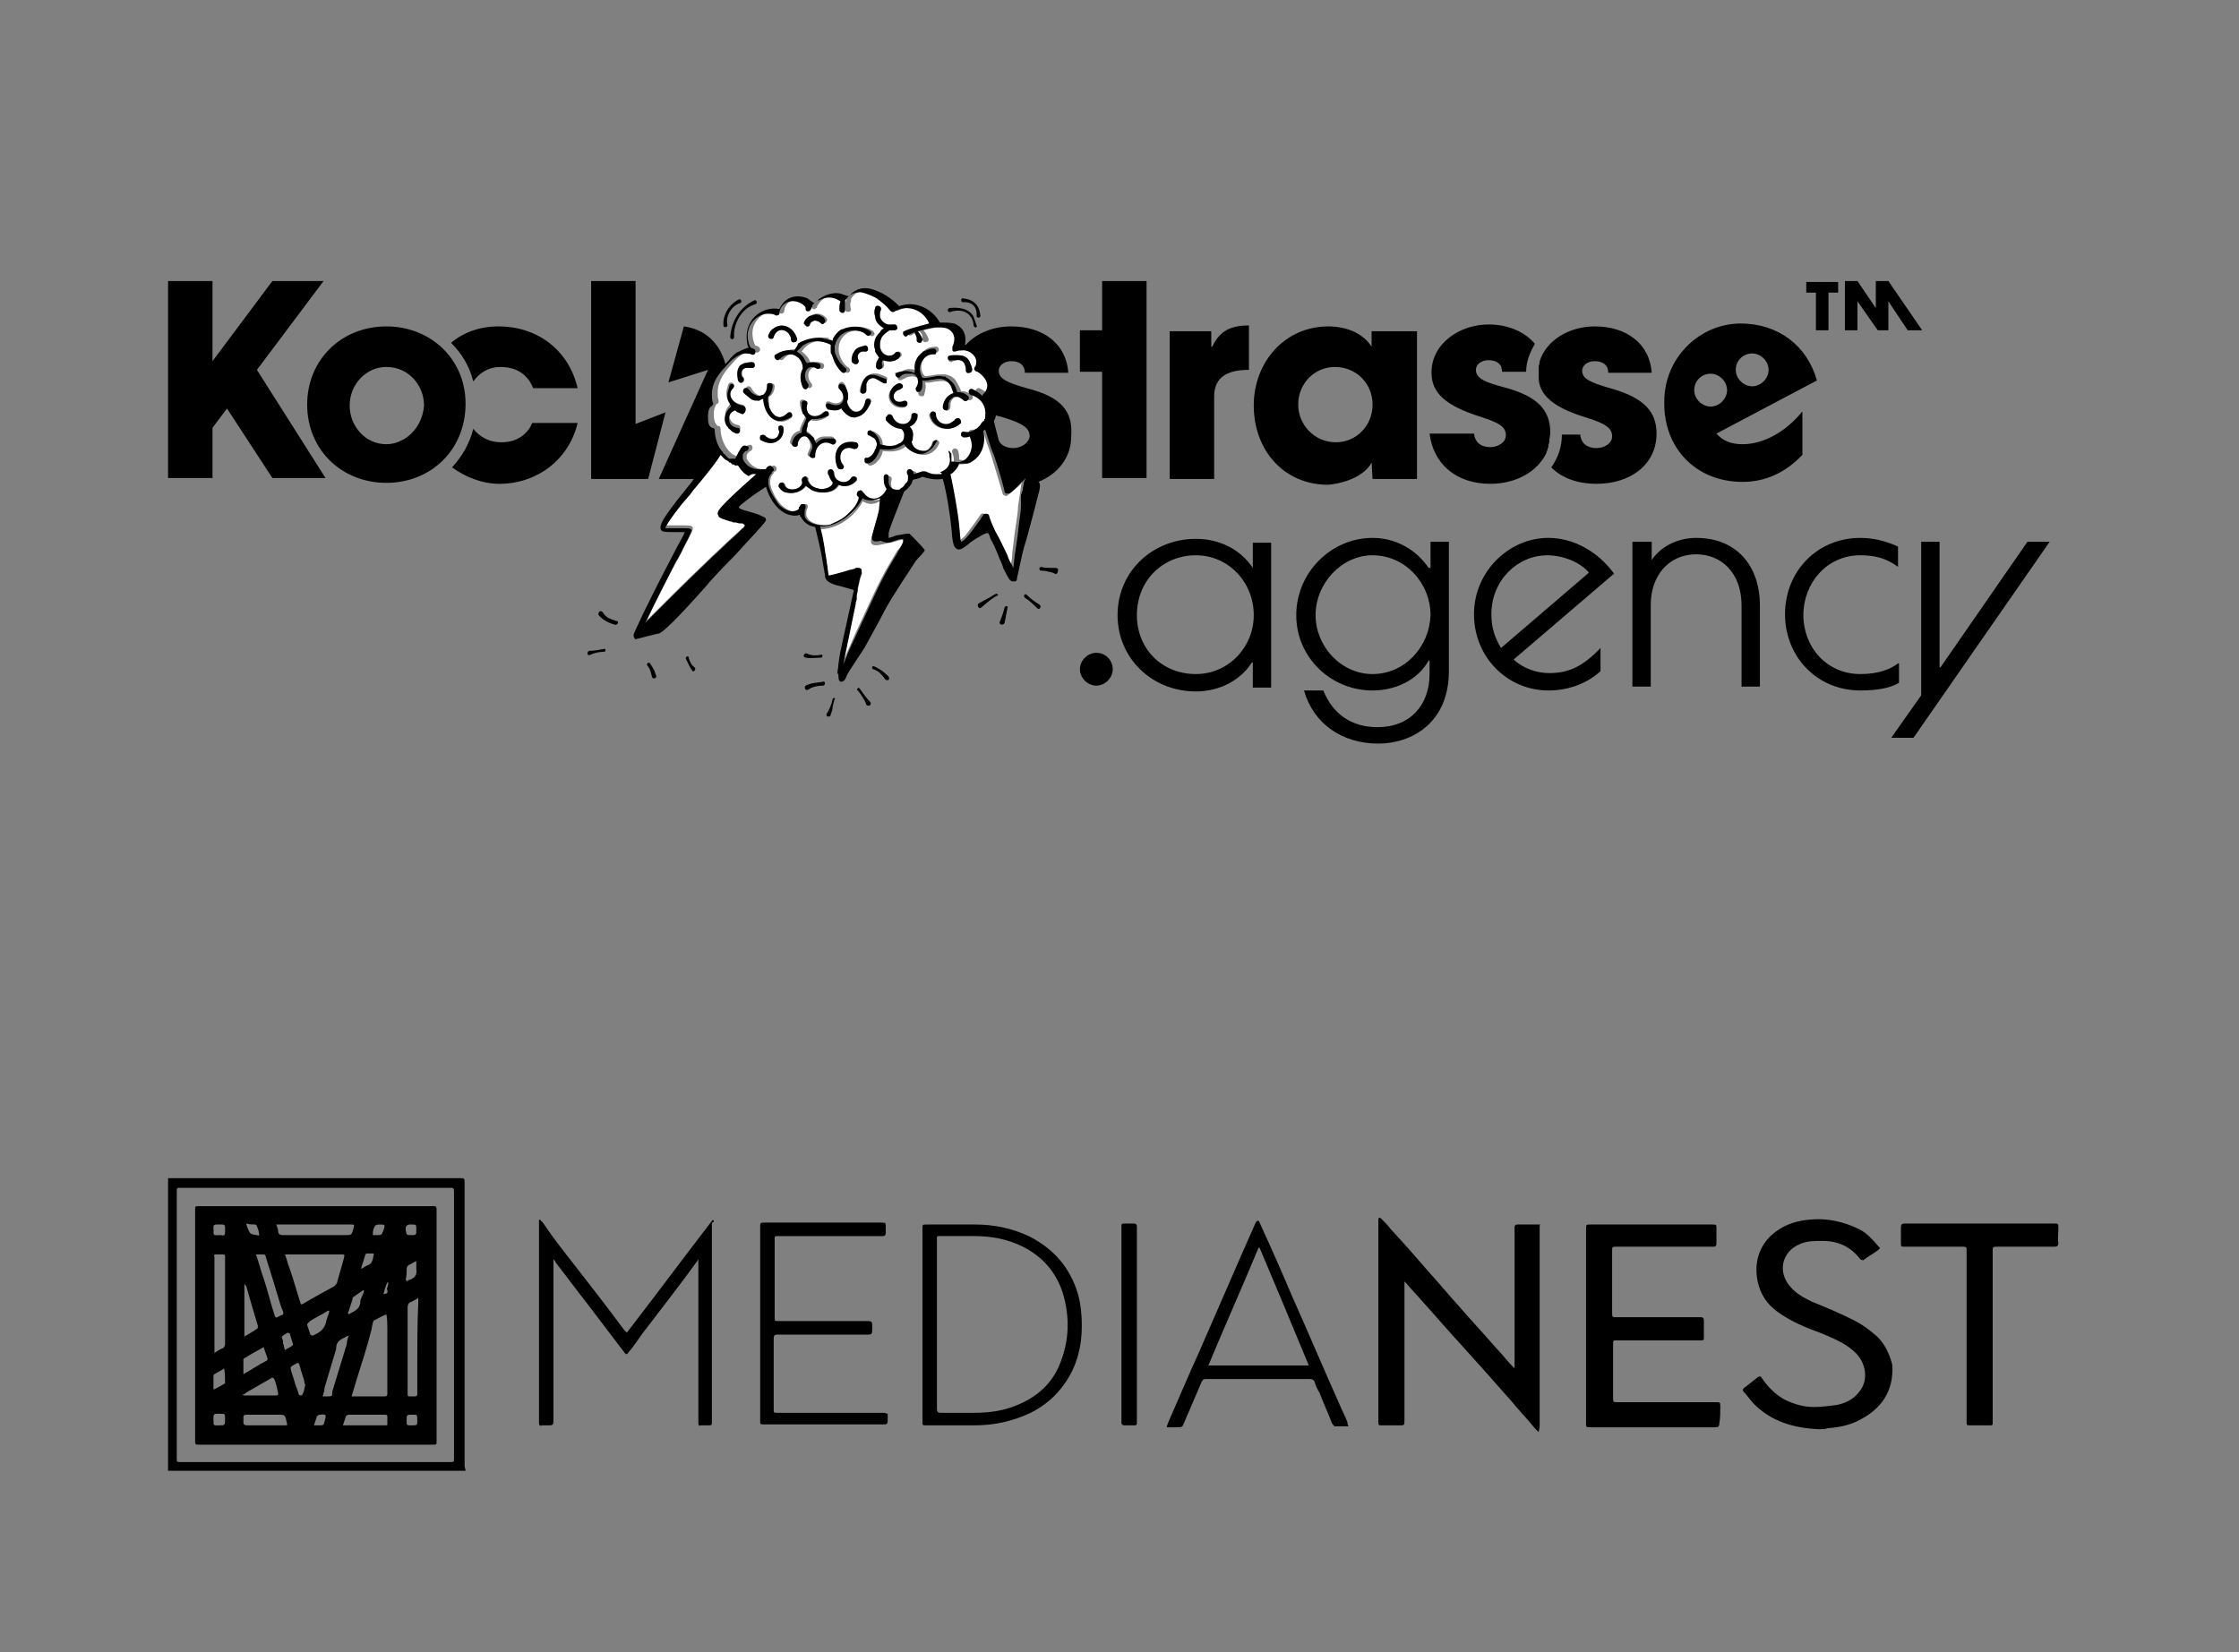
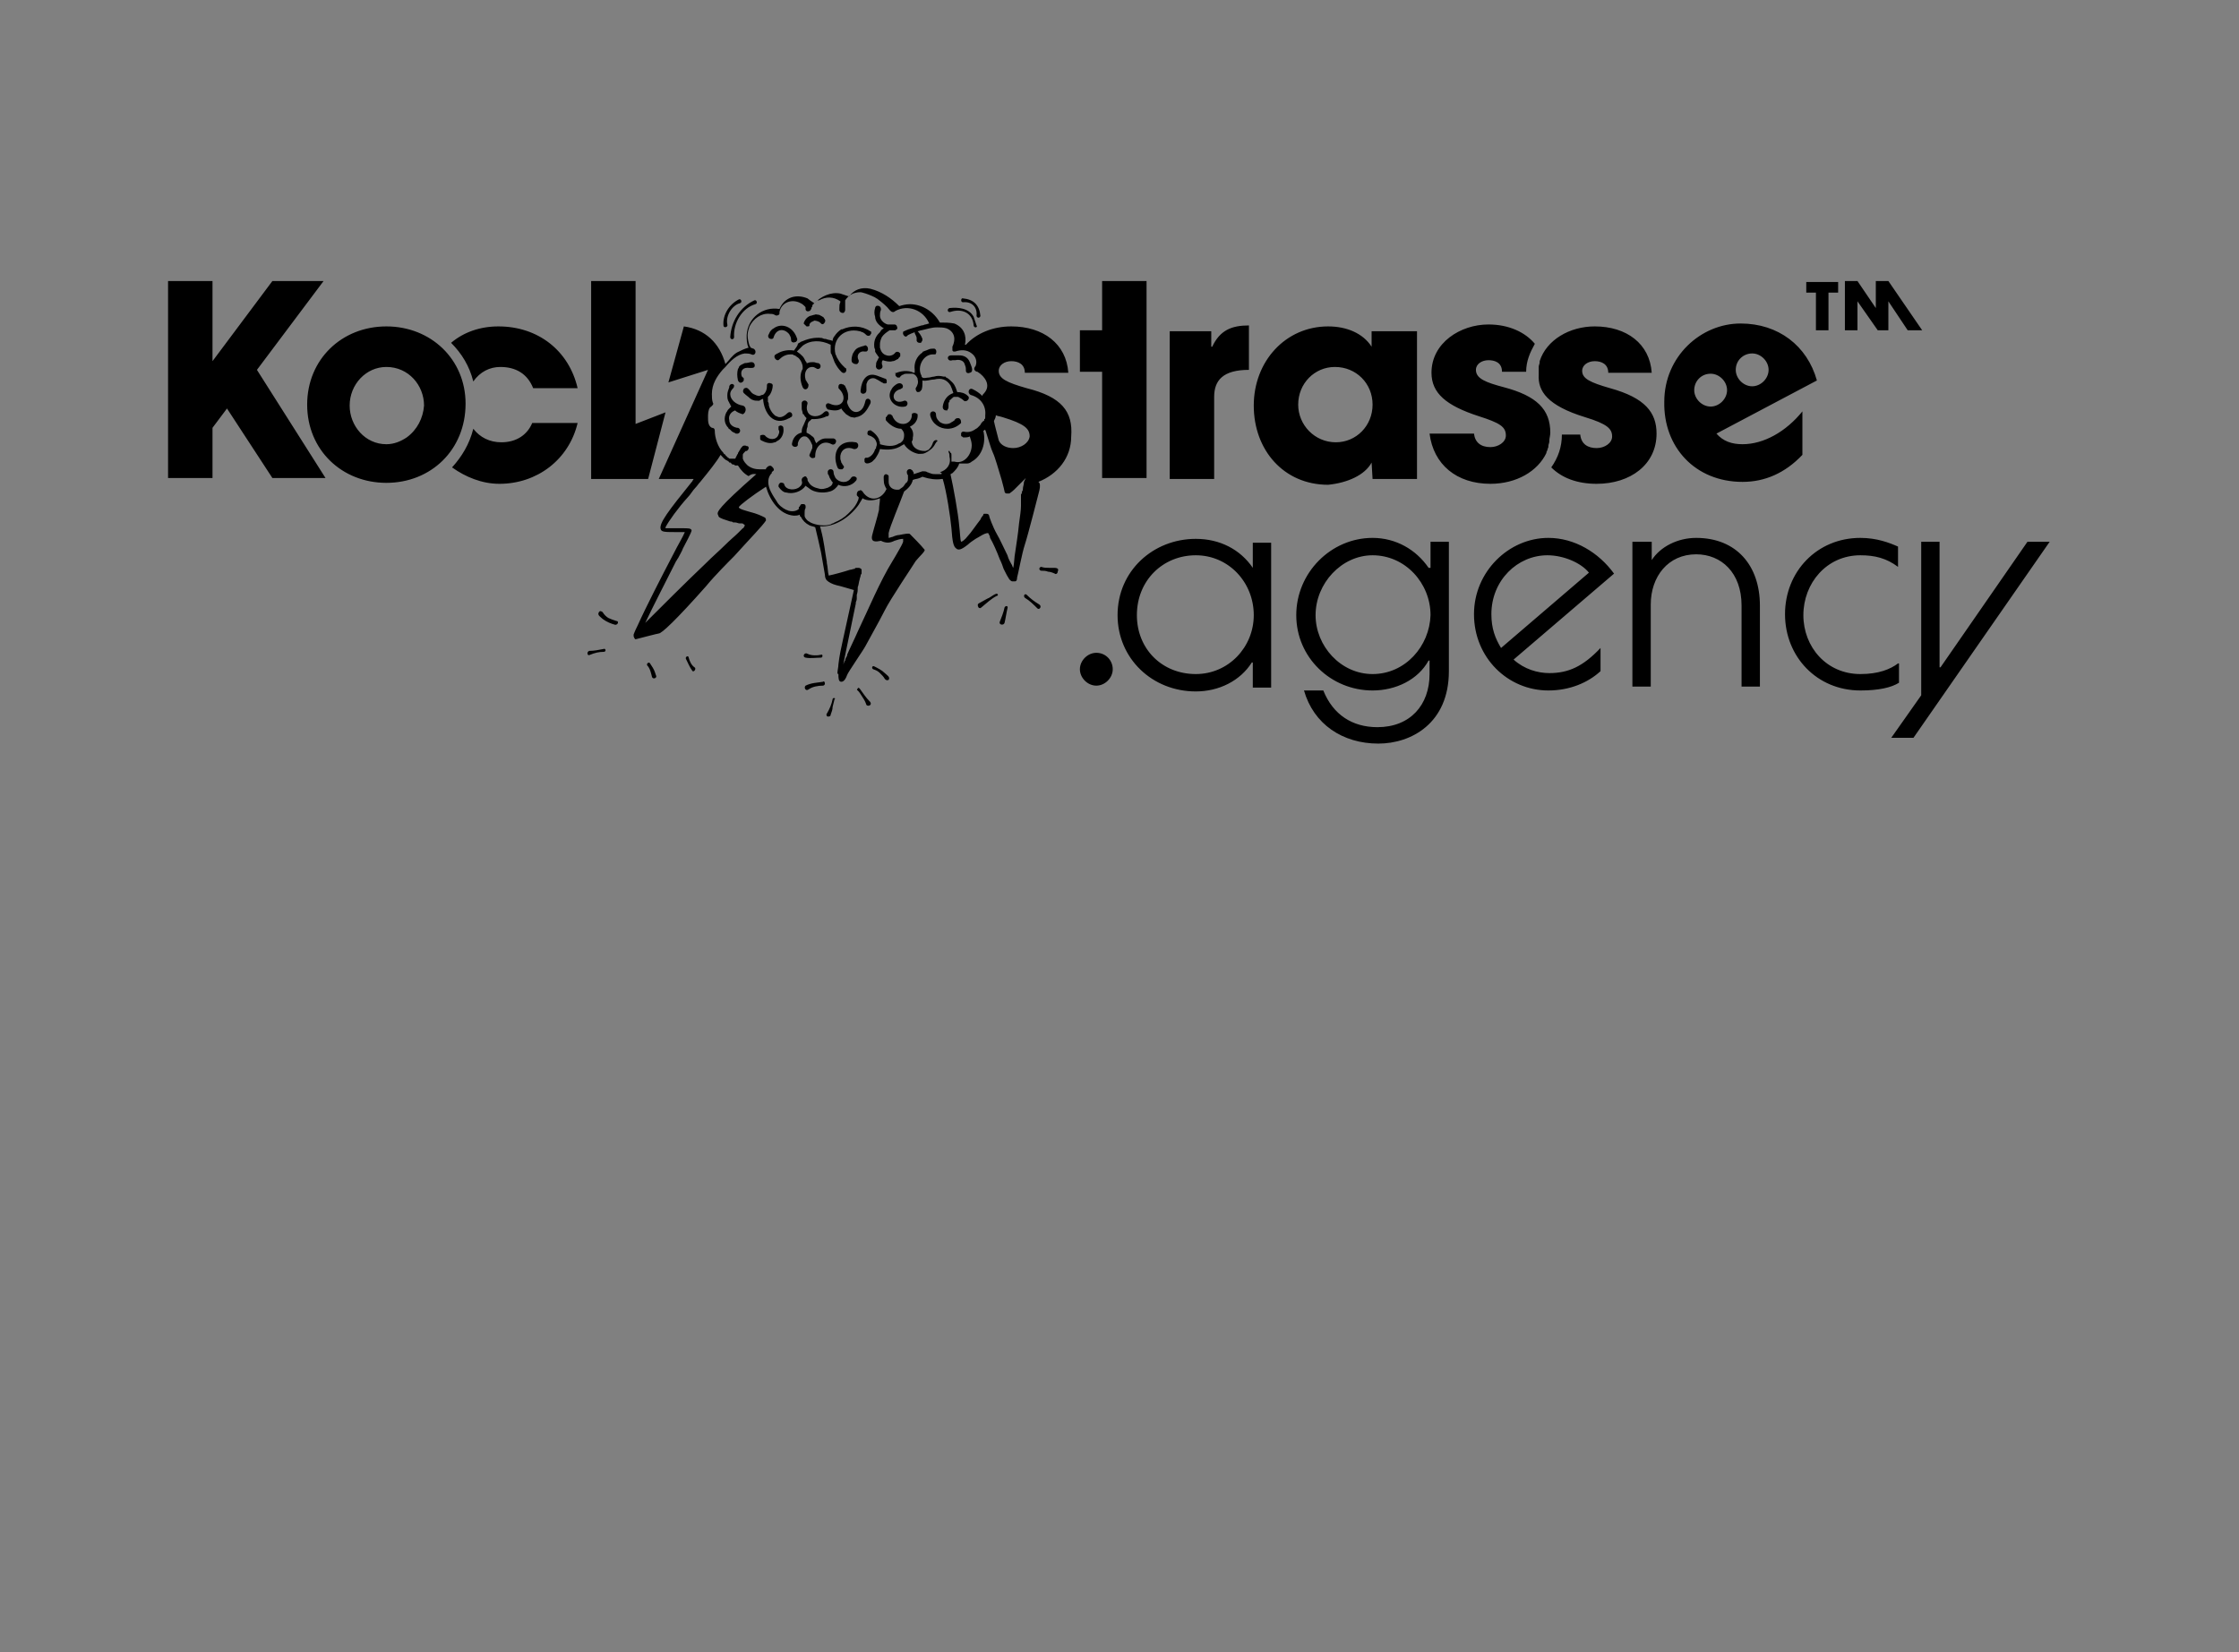
<svg xmlns="http://www.w3.org/2000/svg" version="1.1" id="Gruppe_622" x="0px" y="0px" viewBox="0 0 231.8 171.1" style="enable-background:new 0 0 231.8 171.1;" xml:space="preserve">
  <rect x="0" y="0" width="231.8" height="171.1" fill="#808080" stroke="none" />
  <style type="text/css">
	.st0{fill:#FFFFFF;}
</style>
-   <path d="M48.1,122.6c0-0.6,0-0.6-0.5-0.6c-9.7,0-19.3,0-29,0c-0.4,0-0.8,0-1.2,0c0,10.1,0,20.2,0,30.3c10.3,0,20.5,0,30.8,0  c0-0.2-0.1-0.3-0.1-0.5C48.1,142.1,48.1,132.4,48.1,122.6z M46.6,151.4c-9.3,0-18.6,0-27.9,0c-0.4,0-0.4,0-0.4-0.4  c0-9.2,0-18.4,0-27.6c0-0.4,0-0.4,0.4-0.4c4.6,0,9.3,0,13.9,0s9.3,0,13.9,0c0.5,0,0.5,0,0.5,0.5c0,9.2,0,18.3,0,27.5  C47,151.4,47,151.4,46.6,151.4z M159.3,126.8c-0.7,0-1.5,0-2.2,0c-0.2,0-0.3,0.1-0.3,0.3c0,0.2,0,0.5,0,0.7c0,4.5,0,9,0,13.5  c0,0.1,0,0.2,0,0.4c-0.1-0.1-0.1-0.1-0.2-0.2c-0.6-0.6-1.1-1.3-1.7-1.9c-1.3-1.5-2.7-3-4-4.5c-1-1.1-1.9-2.2-2.9-3.3  c-1.3-1.5-2.6-3-4-4.5c-0.3-0.4-0.7-0.8-1-1.1c-0.2-0.2-0.3-0.1-0.3,0.1c0,0.1,0,0.2,0,0.2c0,1.1,0,2.2,0,3.3c0,5.8,0,11.6,0,17.4  c0,0.4,0,0.4,0.4,0.4c0.6,0,1.3,0,1.9,0c0.3,0,0.4,0,0.4-0.4c0-0.3,0-0.5,0-0.8c0-1.1,0-2.3,0-3.4c0-3.2,0-6.3,0-9.5  c0-0.2,0-0.5,0-0.8c0.1,0.1,0.2,0.2,0.2,0.2c0.5,0.6,1.1,1.2,1.6,1.8c1.1,1.2,2.2,2.5,3.3,3.7c0.9,1,1.8,2,2.7,3  c1.1,1.2,2.1,2.4,3.2,3.6c0.8,1,1.7,1.9,2.5,2.9c0.1,0.1,0.3,0.3,0.4,0.4c0-0.2,0.1-0.4,0.1-0.6c0-6.6,0-13.2,0-19.8  c0-0.3,0-0.7,0-1C159.5,126.8,159.5,126.8,159.3,126.8z M178.1,145.7c0-0.5,0-0.5-0.5-0.5c-3.4,0-6.7,0-10.1,0c-0.5,0-0.5,0-0.5-0.5  c0-1.8,0-3.7,0-5.5c0-0.4,0-0.4,0.4-0.4c0.6,0,1.3,0,1.9,0c2.2,0,4.4,0,6.7,0c0.4,0,0.4,0,0.4-0.4c0-0.6,0-1.1,0-1.7  c0-0.2-0.1-0.3-0.3-0.3c-0.8,0-1.5,0-2.3,0c-2.1,0-4.3,0-6.4,0c-0.5,0-0.5,0-0.5-0.5v-0.1c0-2.1,0-4.2,0-6.3c0-0.4,0-0.4,0.5-0.4  c3.3,0,6.5,0,9.8,0c0.4,0,0.5,0,0.5-0.4c0-0.5,0-1,0-1.5c0-0.4,0-0.4-0.5-0.4c-4.2,0-8.3,0-12.5,0c-0.5,0-0.5,0-0.5,0.5  c0,3.3,0,6.6,0,10c0,3.3,0,6.6,0,9.9c0,0.6-0.1,0.6,0.6,0.6c3.6,0,7.2,0,10.8,0c0.7,0,1.3,0,2,0c0.3,0,0.4-0.1,0.4-0.4  C178.1,146.8,178.1,146.3,178.1,145.7z M194.1,138.2c-0.7-0.6-1.4-1.1-2.2-1.5c-1.4-0.7-2.8-1.3-4.3-1.9c-0.8-0.4-1.6-0.8-2.2-1.5  c-1.4-1.5-1-3.7,1-4.5c0.7-0.3,1.5-0.3,2.3-0.3c1.6,0,2.9,0.6,3.9,1.9c0.1,0.1,0.3,0.1,0.3,0.1c0.5-0.4,1.1-0.7,1.6-1.1  c0.1-0.1,0.2-0.2,0-0.3c-0.6-0.7-1.2-1.4-2-1.8c-1.6-0.8-3.4-1.2-5.2-1c-1.1,0.1-2.2,0.4-3.1,1c-2.1,1.3-2.8,3.6-2.1,5.9  c0.4,1.3,1.2,2.2,2.3,2.9c1.2,0.8,2.6,1.4,4,1.9c1.2,0.5,2.5,1,3.5,1.9c1.3,1.1,1.6,3,0.6,4.2c-0.6,0.8-1.4,1.2-2.4,1.4  c-0.8,0.1-1.6,0.2-2.3,0.2c-1.1,0-2.1-0.3-3.1-0.8c-0.9-0.5-1.7-1.3-2.3-2.2c-0.1-0.2-0.2-0.2-0.4-0.1c-0.5,0.4-0.9,0.7-1.4,1.1  c-0.2,0.1-0.2,0.3-0.1,0.4c0.4,0.4,0.7,0.9,1.1,1.3c1.8,1.8,4.1,2.5,6.8,2.6c0.2,0,0.5,0,0.8-0.1c1.2-0.1,2.3-0.3,3.4-0.9  c2.1-1.1,3.5-2.9,3.3-5.7C195.6,140.2,195.1,139,194.1,138.2z M73.9,126.4c0,0-0.1,0-0.1-0.1c-3,3.9-5.9,7.8-8.9,11.7  c-0.1-0.1-0.2-0.2-0.3-0.3c-1.7-2.3-3.4-4.5-5.2-6.8c-1.1-1.4-2.2-2.8-3.2-4.3c-0.1-0.1-0.2-0.2-0.3-0.3h-0.1c0,0.1,0,0.3,0,0.4  c0,6.5,0,12.9,0,19.4c0,0.4,0,0.8,0,1.2c0,0.3,0.1,0.4,0.3,0.3c0.3,0,0.5,0,0.8,0s0.4-0.1,0.4-0.4c0-1.2,0-2.4,0-3.6  c0-4.2,0-8.3,0-12.5c0-0.2,0-0.4,0-0.7c0.1,0.1,0.2,0.2,0.2,0.3c1.1,1.4,2.2,2.9,3.3,4.3c1.3,1.7,2.5,3.3,3.8,5  c0.2,0.3,0.3,0.3,0.5,0c0.5-0.6,1-1.3,1.4-1.9c1.9-2.5,3.8-4.9,5.6-7.4c0.1-0.1,0.1-0.2,0.2-0.3c0,0.2,0,0.3,0,0.4  c0,5.4,0,10.8,0,16.3c0,0.1,0,0.2,0,0.3c0,0.2,0.1,0.3,0.2,0.2c0.3,0,0.5,0,0.8,0c0.4,0,0.4,0,0.4-0.4c0-6.9,0-13.7,0-20.6  C73.9,126.6,73.9,126.5,73.9,126.4z M213.1,127.2c0-0.5,0-0.5-0.5-0.5c-3.5,0-7,0-10.5,0c-1.6,0-3.3,0-4.9,0c-0.3,0-0.4,0.1-0.4,0.4  c0,0.5,0,1.1,0,1.6c0,0.4,0,0.4,0.4,0.4c2,0,3.9,0,5.9,0c0.5,0,0.5,0,0.5,0.5c0,5.9,0,11.7,0,17.6c0,0.4,0,0.4,0.4,0.4  c0.7,0,1.4,0,2.1,0c0.2,0,0.2-0.1,0.2-0.2c0-3,0-6,0-9l0,0c0-2.9,0-5.9,0-8.8c0-0.5,0-0.5,0.5-0.5c2,0,3.9,0,5.9,0  c0.3,0,0.4-0.1,0.4-0.4C213,128.3,213.1,127.8,213.1,127.2z M106.5,128c-1.7-0.8-3.6-1.2-5.5-1.2c-1.7,0-3.3,0-5,0  c-0.5,0-0.5,0-0.5,0.4c0,3.3,0,6.7,0,10l0,0c0,3.3,0,6.7,0,10c0,0.4,0,0.4,0.4,0.4c1.6,0,3.3,0,4.9,0c2.1,0,4-0.4,5.9-1.3  c1.4-0.7,2.6-1.7,3.5-3c1.3-1.8,1.8-3.9,1.8-6c0-1.1-0.1-2.2-0.4-3.3C110.8,131.3,109.1,129.3,106.5,128z M109.7,141.3  c-0.8,2-2.4,3.4-4.4,4.2c-1.4,0.6-2.9,0.8-4.5,0.8c-1.1,0-2.3,0-3.4,0c-0.3,0-0.4-0.1-0.4-0.4c0-2.9,0-5.8,0-8.8l0,0  c0-2.8,0-5.7,0-8.5c0-0.7-0.1-0.6,0.6-0.6c1.1,0,2.2,0,3.3,0c1.7,0,3.4,0.3,5,1.1c2,1,3.4,2.6,4.1,4.7  C110.8,136.4,110.7,138.9,109.7,141.3z M91.6,146.3c-0.1,0-0.2,0-0.3,0c-3.4,0-6.7,0-10.1,0c-0.2,0-0.5,0-0.7,0  c-0.4,0-0.4,0-0.4-0.4c0-2.4,0-4.9,0-7.3c0-0.3,0.1-0.4,0.4-0.4c1.8,0,3.6,0,5.4,0c1.3,0,2.7,0,4,0c0.3,0,0.4-0.1,0.4-0.4  c0-0.2,0-0.4,0-0.6c0-0.3-0.1-0.4-0.4-0.4c-3.1,0-6.2,0-9.3,0c-0.4,0-0.4,0-0.4-0.4c0-1.8,0-3.6,0-5.3c0-0.9,0-1.9,0-2.8  c0-0.2,0-0.3,0.2-0.3c3.3,0,6.7,0,10,0c0.3,0,0.6,0,1,0c0.2,0,0.3-0.1,0.3-0.3c0-0.2,0-0.4,0-0.6c0-0.5,0-0.5-0.5-0.5c-4,0-8,0-12,0  c-0.5,0-0.5,0-0.5,0.5c0,3.3,0,6.7,0,10l0,0c0,3.3,0,6.7,0,10c0,0.4,0,0.4,0.4,0.4c4.1,0,8.3,0,12.4,0h0.1c0.2,0,0.3-0.1,0.3-0.3  c0-0.3,0-0.5,0-0.8C91.9,146.4,91.8,146.4,91.6,146.3z M138.8,145.7c-1.7-3.8-3.3-7.6-5-11.4c-1.1-2.6-2.2-5.1-3.4-7.7  c0-0.1-0.1-0.2-0.2-0.2c-0.1,0.1-0.2,0.1-0.2,0.2c-0.5,1.1-1,2.3-1.5,3.4c-1.5,3.4-2.9,6.7-4.4,10.1c-1.1,2.4-2.1,4.8-3.2,7.3  c0,0.1-0.1,0.2-0.1,0.4c0.4,0,0.7,0,1,0c0.6,0,0.6,0,0.8-0.5c0.6-1.4,1.2-2.8,1.8-4.2c0.1-0.2,0.2-0.3,0.4-0.3c0.6,0,1.3,0,1.9,0  c3,0,5.9,0,8.9,0c0.3,0,0.4,0.1,0.5,0.3c0.1,0.4,0.3,0.8,0.5,1.1c0.4,1.1,0.9,2.1,1.3,3.2c0.1,0.1,0.2,0.3,0.3,0.3  c0.5,0,0.9,0,1.4,0c-0.1-0.2-0.1-0.3-0.1-0.4C139.3,146.7,139,146.2,138.8,145.7z M125.1,141.4c1.7-4.1,3.5-8.1,5.2-12.2h0.1  c1.7,4,3.4,8.1,5.1,12.2C132,141.4,128.6,141.4,125.1,141.4z M117.7,127c0-0.2-0.1-0.3-0.3-0.3c-0.3,0-0.6,0-0.9,0  c-0.4,0-0.4,0-0.4,0.4c0,3.3,0,6.7,0,10s0,6.6,0,9.9c0,0.1,0,0.2,0,0.3c0,0.2,0.1,0.3,0.3,0.3c0.3,0,0.6,0,0.9,0  c0.4,0,0.4,0,0.4-0.4c0-6.7,0-13.3,0-20C117.7,127.2,117.7,127.1,117.7,127z M44.7,124.9c-1.7,0-3.5,0-5.2,0c-6.3,0-12.6,0-18.9,0  c-0.4,0-0.4,0-0.4,0.4c0,1.8,0,3.7,0,5.5c0,6.1,0,12.2,0,18.3c0,0.5,0,0.5,0.5,0.5c4,0,8,0,12,0s8.1,0,12.1,0c0.4,0,0.4,0,0.4-0.4  c0-7.9,0-15.9,0-23.8C45.2,124.9,45.2,124.9,44.7,124.9z M38.8,127c0-0.1,0.2-0.2,0.4-0.2c0.7,0,0.7,0,0.5,0.6  c-0.2,0.5-0.2,0.5-0.7,0.5c-0.1,0-0.3,0-0.4,0C38.6,127.6,38.6,127.3,38.8,127z M40.1,137.6c0,2.3,0,4.5,0,6.8  c0,0.1-0.1,0.2-0.2,0.2c-1.1,0-2.3,0-3.4,0h-0.1c0.2-0.7,0.4-1.3,0.6-2c0.5-1.6,1-3.1,1.4-4.7c0.1-0.3,0.1-0.6,0.2-0.9  c0-0.1,0.1-0.3,0.2-0.3c0.4-0.2,0.7-0.4,1.2-0.6C40.1,136.6,40.1,137.1,40.1,137.6z M36.1,136.1C36,136.1,36,136.1,36.1,136.1  c-0.1-0.1-0.1-0.2,0-0.3c0.1-0.4,0.3-0.9,0.4-1.3c0-0.1,0-0.2,0.1-0.2c0.3-0.2,0.7-0.5,1-0.7l0.1,0.1c-0.1,0.2-0.1,0.3-0.2,0.5  c-0.1,0.2-0.2,0.4-0.2,0.6C37.3,135.6,36.6,135.8,36.1,136.1z M37.4,131.3c0.1-0.4,0.3-0.9,0.4-1.3c0-0.1,0.1-0.2,0.2-0.2  c0.2,0,0.5,0,0.7,0c0,0.2-0.1,0.4-0.1,0.6c-0.1,0.3-0.2,0.5-0.5,0.6c-0.2,0.1-0.4,0.2-0.7,0.4C37.4,131.4,37.4,131.4,37.4,131.3z   M29,126.8c2.4,0,4.8,0,7.3,0c0.4,0,0.4,0,0.3,0.4c-0.2,0.7-0.2,0.7-0.9,0.7c-2.1,0-4.3,0-6.4,0c-0.3,0-0.5-0.1-0.5-0.4  c0-0.2-0.1-0.4-0.2-0.7C28.8,126.8,28.9,126.8,29,126.8z M30,131.4c-0.2-0.5-0.3-1-0.5-1.5c0.1,0,0.2,0,0.3,0c1.8,0,3.7,0,5.5,0  c0.4,0,0.4,0,0.3,0.4c-0.2,0.8-0.5,1.7-0.7,2.5c0,0.1-0.2,0.3-0.3,0.4c-1.1,0.6-2.2,1.2-3.2,1.8c-0.2,0.1-0.3,0.1-0.3-0.1  C30.7,133.7,30.4,132.5,30,131.4z M30.3,139.3c-0.2,0.2-0.5,0.3-0.8,0.5c-0.1-0.2-0.1-0.5-0.2-0.7c0-0.1,0-0.1,0-0.2  c0-0.2-0.2-0.4-0.1-0.5c0.2-0.2,0.4-0.3,0.6-0.4l0.2,0.1c0.1,0.3,0.2,0.7,0.3,1C30.4,139.2,30.3,139.3,30.3,139.3z M27.3,129.9  c0.1,0,0.2,0.1,0.2,0.2c0.5,1.6,1,3.2,1.5,4.9c0.1,0.3,0.2,0.6,0.3,0.8c0.1,0.2,0,0.4-0.2,0.4c-0.1,0-0.1,0.1-0.2,0.1  c-0.3,0.2-0.4,0.2-0.5-0.2c-0.4-1.2-0.7-2.5-1.1-3.7c-0.3-0.8-0.5-1.7-0.8-2.5C26.8,129.9,27.1,129.9,27.3,129.9z M26.4,126.8  c0.1,0,0.2,0.1,0.2,0.2c0.1,0.2,0.2,0.5,0.2,0.7c0.1,0.2,0,0.3-0.2,0.2c-0.7-0.1-0.7-0.1-1-0.8c0-0.1-0.1-0.2-0.1-0.4  C25.9,126.8,26.2,126.8,26.4,126.8z M25.3,133C25.3,132.9,25.3,132.9,25.3,133c0.1,0,0.1,0.1,0.2,0.2c0.4,1.4,0.8,2.8,1.2,4.1  c0,0.1,0,0.3-0.1,0.3c-0.4,0.3-0.8,0.5-1.3,0.8C25.3,136.5,25.3,134.7,25.3,133z M25.2,140.8c0-0.1,0.1-0.2,0.2-0.2  c0.6-0.4,1.2-0.7,1.9-1.1c0.1,0.4,0.3,0.8,0.4,1.2c0,0,0,0.2-0.1,0.2c-0.8,0.4-1.5,0.9-2.4,1.4C25.2,141.7,25.2,141.2,25.2,140.8z   M22.4,126.8h0.1c0.9,0,0.8-0.1,0.8,0.8c0,0.3-0.1,0.4-0.4,0.3c-0.1,0-0.2,0-0.2,0c-0.6,0-0.6,0.1-0.6-0.6c0-0.1,0-0.2,0-0.3  C22.1,126.9,22.2,126.8,22.4,126.8z M22.5,129.9c0.2,0,0.4,0,0.6,0s0.2,0.1,0.2,0.3c0,2.3,0,4.6,0,6.8c0,0.7,0,1.5,0,2.2  c0,0.2-0.1,0.3-0.2,0.4c-0.3,0.1-0.6,0.3-0.9,0.5c0-0.2,0-0.3,0-0.4c0-3.2,0-6.3,0-9.5C22.1,129.9,22.2,129.9,22.5,129.9z   M23.3,143.2c0,0,0,0.1-0.1,0.1c-0.3,0.2-0.7,0.4-1.1,0.6c0-0.6,0-1,0-1.5l0.1-0.1c0.3-0.2,0.6-0.3,1-0.6  C23.3,142.2,23.3,142.7,23.3,143.2z M22.7,147.6c-0.6,0-0.6,0.1-0.6-0.6c0-0.1,0-0.2,0-0.3c0-0.2,0.1-0.3,0.3-0.3c0.1,0,0.3,0,0.4,0  c0.5,0,0.5,0,0.5,0.5C23.3,147.6,23.3,147.6,22.7,147.6z M25.5,144.2c0.9-0.5,1.7-1,2.6-1.5c0.1-0.1,0.2,0,0.3,0.1  c0.2,0.5,0.3,1,0.4,1.5c0,0.1,0,0.2-0.2,0.2c-1.1,0-2.2,0-3.3,0c0,0-0.1,0-0.2-0.1C25.3,144.4,25.4,144.3,25.5,144.2z M29.5,147.6  c-0.7,0-1.3,0-2,0c-0.6,0-1.3,0-1.9,0c-0.3,0-0.4-0.1-0.4-0.3c0-0.9-0.1-0.8,0.8-0.8c1,0,2.1,0,3.1,0c0.3,0,0.4,0.1,0.5,0.4  c0,0.2,0.1,0.3,0.1,0.5C29.8,147.6,29.7,147.6,29.5,147.6z M31.3,144.4c0,0.1-0.1,0.1-0.2,0.1s-0.2-0.1-0.2-0.2  c-0.1-0.4-0.3-0.8-0.4-1.2c-0.1-0.4-0.3-0.9-0.4-1.3c0,0,0-0.1,0-0.2s0.1-0.1,0.2-0.2c0.6-0.3,0.6-0.5,0.8,0.3  c0.1,0.4,0.3,0.9,0.4,1.3c0,0.1,0,0.2,0.1,0.4C31.5,143.8,31.5,144.1,31.3,144.4z M32.1,138.1c-0.1-0.3-0.2-0.6-0.3-0.9  c0-0.1,0-0.1,0.1-0.2s0.1-0.1,0.2-0.2c0.6-0.4,1.3-0.7,1.9-1.1c0,0,0,0,0.1,0.1c-0.1,0.3-0.2,0.6-0.3,0.9c-0.1,0.7-0.5,1.2-1.2,1.5  c-0.1,0-0.1,0.1-0.2,0.1C32.2,138.3,32.1,138.2,32.1,138.1z M33.6,147.2c-0.1,0.4-0.1,0.4-0.6,0.4c-0.2,0-0.3,0-0.5,0  c0.1-0.3,0.2-0.6,0.3-0.9c0-0.1,0.2-0.2,0.3-0.2C33.8,146.4,33.8,146.5,33.6,147.2z M33.8,144.6c-0.1,0-0.2,0-0.4,0  c0.1-0.3,0.2-0.6,0.2-0.9c0.4-1.3,0.8-2.7,1.2-4v-0.1c0-0.6,0.4-0.9,0.9-1.1c0.1-0.1,0.2-0.1,0.4-0.2c-0.1,0.3-0.2,0.6-0.2,0.9  c-0.5,1.6-1,3.3-1.5,4.9C34.4,144.6,34.4,144.6,33.8,144.6z M40.1,147.4c0,0.2,0,0.2-0.2,0.2c-1.4,0-2.8,0-4.2,0c0,0-0.1,0-0.2,0  c0.1-0.3,0.2-0.6,0.3-0.9c0-0.1,0.2-0.2,0.3-0.2c1.3,0,2.5,0,3.8,0c0.2,0,0.2,0.1,0.2,0.2C40.1,147,40.1,147.2,40.1,147.4z   M40.1,133.3c0,0.1-0.1,0.2,0,0.3c0.1,0.3-0.1,0.4-0.4,0.4c0.1-0.4,0.2-0.8,0.4-1.2h0.1C40.2,132.9,40.2,133.1,40.1,133.3z   M42.4,126.8c0.1,0,0.2,0,0.2,0c0.5,0,0.5,0,0.5,0.5c0,0.1,0,0.2,0,0.3c0,0.2-0.1,0.3-0.3,0.3c-0.1,0-0.1,0-0.2,0  c-0.5,0-0.5,0-0.6-0.5c0-0.1,0-0.2,0-0.3C42.1,126.9,42.2,126.8,42.4,126.8z M42.1,131.4c0-0.2,0.1-0.3,0.2-0.4  c0.3-0.1,0.5-0.3,0.8-0.4c0,0.3,0,0.6,0,0.8c0.1,0.5-0.1,0.9-0.6,1.1c-0.1,0-0.3,0.1-0.4,0.2c0-0.1-0.1-0.2-0.1-0.2  C42.1,132.1,42.1,131.8,42.1,131.4z M43.2,147.1c0,0.5,0,0.5-0.6,0.5c-0.1,0-0.2,0-0.3,0s-0.2-0.1-0.2-0.2c0-0.2,0-0.4,0-0.6  s0.1-0.3,0.3-0.3c0.1,0,0.2,0,0.2,0C43.2,146.5,43.2,146.4,43.2,147.1z M43.2,141.6c0,0.9,0,1.9,0,2.8c0,0.1-0.1,0.2-0.2,0.2  c-0.2,0-0.4,0-0.6,0c-0.2,0-0.2-0.1-0.2-0.2c0-0.6,0-1.1,0-1.7c0-2.4,0-4.9,0-7.3c0-0.3,0.1-0.5,0.4-0.6c0.2-0.1,0.4-0.2,0.7-0.4  c0,0.3,0,0.4,0,0.6C43.2,137.1,43.2,139.4,43.2,141.6z" />
  <g>
-     <path class="st0" d="M93.5,55.9c-0.3,0-0.6,0.1-0.9,0.2c-0.5,0.1-0.9,0.2-1.4,0.3s-1.2,0.2-1-0.6c0.4-1.2,0.9-2.6,0.9-3.9   c-0.5,0.3-1.1,0.4-1.6,0.1c-0.1,0-0.2-0.1-0.2-0.1c-0.1,0.3-0.4,0.7-0.5,0.8c-0.9,1.2-2.4,2.1-3.9,2.1c0.3,1.2,0.5,2.6,0.7,3.8   c0.1,0.3,0.1,1,0.2,1.3l0,0l0,0c0.6-0.2,1.6-0.5,2.2-0.6c0.2-0.1,0.5-0.1,0.7-0.2c0.2-0.1,0.4-0.1,0.5,0.1c0.1,0.2,0,0.4-0.1,0.6   c-0.1,0.3-0.2,0.9-0.3,1.3c-0.4,1.8-1.3,5.9-1.7,7.8c0.1-0.3,0.3-0.6,0.4-0.9c0.3-0.7,0.8-1.8,1.1-2.5c1.1-2.3,2.3-5.2,3.6-7.3   l0.7-1.2C93.3,56.6,93.6,56.2,93.5,55.9C93.6,55.9,93.6,55.9,93.5,55.9z M98.6,46.9c-0.2-0.4,0.4-0.7,0.6-0.2   c0.1,0.3,0.1,0.6,0.1,0.9h0.1c1.1,0.4,2-0.6,2-1.7c0-0.3,0-0.6-0.2-0.9c-0.2,0-0.4,0.1-0.6,0.1s-0.3-0.1-0.3-0.3s0.1-0.3,0.3-0.3   c0.5,0,0.9-0.1,1.3-0.4c1.3-1.1,0.8-2.9-0.7-3.3c-0.4-0.1-0.2-0.7,0.2-0.6c0.4,0.2,0.7,0.4,1,0.7c0.1-0.1,0.2-0.2,0.2-0.3   c0.7-0.9,0.1-1.8-0.7-2.2c-0.1,0-0.2-0.1-0.3-0.2c-0.1-0.1,0-0.3,0.1-0.4c0.2-0.5,0-1-0.4-1.3c-0.5-0.4-1.1-0.4-1.7-0.2   c-0.2,0-0.3,0-0.4-0.2c-0.1-0.1-0.1-0.2,0-0.3c0.5-0.7,0.3-1.6-0.6-1.9c-0.8-0.2-1.7,0-2.6,0.2c-0.1,0-0.3,0.1-0.4,0.1   c0.2,0.2,0.4,0.5,0.5,0.8c0.1,0.2,0,0.4-0.2,0.4c-0.2,0.1-0.3,0-0.4-0.2c0-0.1,0-0.2,0-0.3c0-0.2-0.1-0.4-0.3-0.6   c-0.3,0.1-0.6,0.2-0.8,0.4c-0.4,0.2-0.7-0.3-0.3-0.5c0.6-0.3,1.2-0.4,1.8-0.6c0.2-0.1,0.5-0.1,0.7-0.2c-0.6-1.4-2.2-1.9-3.5-1.3   l0,0c-0.1,0.1-0.3,0.1-0.5,0c-0.3-0.4-0.8-0.8-1.2-1.2c-0.5-0.3-1-0.6-1.5-0.7c-0.7-0.2-1.5,0.1-1.8,0.8c0,0,0,0,0,0.1l0,0v0.1   c-0.1,0.2-0.1,0.5,0,0.8c0,0.2-0.1,0.3-0.3,0.3c-0.2,0-0.3-0.1-0.3-0.3c0-0.3,0-0.7,0.1-1c-1-0.8-2.4-0.4-3,0.7   c0,0.1,0,0.2-0.1,0.2c0,0-0.1,0-0.1,0.1c-0.2,0.1-0.4-0.1-0.4-0.3c-0.1-0.2-0.4-0.4-0.6-0.5c-0.9-0.5-2-0.1-2.2,0.9   c0,0.1,0,0.2-0.1,0.3s-0.3,0.1-0.4,0c-1.4-0.5-2.8,0.7-2.8,2.1c0,0.5,0.1,0.9,0.3,1.3c0.1,0,0.2,0,0.3,0.1c0.4,0.2,0.1,0.7-0.2,0.6   c-1.2-0.5-2.2,0.8-2.9,1.6c-0.6,0.7-1.1,1.6-1.1,2.5c0,0.3,0,0.6,0.1,0.9c0,0.1,0,0.2-0.1,0.3c-0.1,0-0.2,0.1-0.2,0.2   c-0.2,0.3-0.2,0.7-0.2,1c0,0.4,0.1,0.9,0.4,1.1c0.2,0,0.3,0.1,0.3,0.3c0,1.2,0.8,2.9,2.1,2.9c0.1-0.2,0.1-0.4,0.2-0.5   c0.1-0.2,0.2-0.4,0.4-0.6c0.1-0.1,0.3-0.2,0.5-0.1c0.2,0.2,0.1,0.5-0.1,0.6s-0.4,0.3-0.4,0.5c0,0.1,0,0.2,0,0.2s0,0,0,0.1l0,0   c0.4,0.7,1,1.1,1.8,1.1c0.2,0,0.5,0,0.6-0.1l0,0c0.1-0.1,0.1-0.2,0.2-0.2c0.3-0.3,0.7,0.2,0.4,0.5c-0.1,0-0.1,0.1-0.2,0.1   c0,0,0,0,0,0.1L80,49.1c-0.4,0.5-0.3,1.2,0,1.8c0.3,0.7,0.8,1.5,1.6,1.9c0.4,0.2,1,0.3,1.3-0.1l0,0c0-0.3,0.2-0.6,0.5-0.5   c0.2,0,0.3,0.2,0.2,0.4c-0.7,1.5,1.4,2,2.6,1.7c0.7-0.2,1.3-0.6,1.8-1s1-1.1,1.1-1.7L89,51.5c-0.4-0.3,0.2-0.8,0.5-0.4   c0.5,0.8,1.5,0.9,2.1,0.3c0.2-0.2,0.4-0.4,0.4-0.6l0,0c-0.2-0.2-0.3-0.5-0.3-0.8s-0.1-0.6,0.3-0.7c0.2,0,0.4,0.2,0.3,0.4   c-0.2,0.8,0.2,1.4,1.1,1.2c0.3-0.1,0.6-0.4,0.8-0.7c0.1-0.2,0.1-0.3,0.2-0.5v-0.1c0-0.1,0-0.2-0.1-0.4c-0.2-0.4,0.4-0.6,0.6-0.2   c0,0.1,0,0.2,0.1,0.3c0.3-0.1,0.6-0.2,0.9-0.3c0.2,0,0.3,0.1,0.5,0.1C97.4,49.6,99.3,48.6,98.6,46.9z M98.4,36.8   c0.7-0.1,1.6-0.1,2,0.7c0.1,0.3,0.5,0.9,0,1.1c-0.2,0-0.3-0.1-0.4-0.2c0-0.2,0-0.5-0.1-0.6c-0.2-0.6-0.9-0.6-1.4-0.3   C98.1,37.5,97.9,36.8,98.4,36.8z M94.9,38.4c-0.2-0.8,0.1-1.6,0.8-2.1c0.3-0.3,0.8-0.4,1.2-0.4c0.4,0,0.4,0.6,0,0.6   c-1.2-0.2-2,1.5-1.2,2.4c0.2,0.1,0.4,0,0.6,0c0.5-0.1,1.1-0.2,1.7-0.1c0.4,0.1,0.8,0.3,1,0.7c0.2,0.3,0.4,0.7,0.5,1   c0.4,0,0.7,0.1,1.1,0.4c0.3,0.2,0,0.7-0.4,0.5c-0.4-0.6-1.3-0.6-1.7,0.1c-0.1,0.2-0.1,0.4-0.1,0.6c0,0.2-0.1,0.3-0.2,0.4   c-0.2,0-0.4-0.1-0.4-0.3c0-0.7,0.5-1.2,1.1-1.4c-0.2-1.1-0.9-1.5-1.9-1.3c-0.4,0-0.8,0.2-1.2,0.1c0,0,0,0,0,0.1   c0.1,0.4,0,0.7-0.1,1.1c0,0.2-0.2,0.3-0.4,0.2c-0.2,0-0.3-0.3-0.2-0.4c0.5-0.8,0.1-1.8-0.9-1.6c-0.3,0-0.5,0.2-0.8,0.3   c-0.1,0.1-0.3,0.1-0.4,0s-0.1-0.4,0.1-0.5C93.5,38.1,94.4,38.1,94.9,38.4z M93.5,41.6c0.4-0.1,0.6,0.5,0.1,0.6   c-1.1,0.2-2-0.8-1.4-1.8c0.2-0.3,0.4-0.5,0.7-0.6c0.4-0.2,0.6,0.5,0.2,0.6C92.1,40.6,92.4,42,93.5,41.6z M90.6,31.9   c0.1-0.4,0.8-0.2,0.6,0.2c-0.4,0.6,0.1,1.3,0.7,1.5c0.2,0.1,0.4,0.1,0.6,0c0.4-0.1,0.6,0.4,0.2,0.6c-0.2,0-0.4,0-0.6,0   c-0.3,0.2-0.6,0.4-0.8,0.7c-0.4,0.6-0.2,1.7,0.6,1.9c0.3,0.1,0.7,0,0.9-0.3c0.3-0.3,0.7,0.1,0.5,0.4c-0.5,0.5-1.1,0.6-1.7,0.3l0,0   c-0.1,0.1-0.2,0.3-0.1,0.4c0.1,0.2,0,0.4-0.1,0.5c-0.3,0.2-0.7-0.2-0.5-0.5c0.1-0.3,0.2-0.5,0.4-0.7c-0.3-0.2-0.4-0.5-0.5-0.8   c-0.3-0.8,0.2-1.6,0.9-2.1c-0.5-0.2-0.8-0.7-1-1.2C90.5,32.5,90.5,32.2,90.6,31.9z M90.9,38.7c0.3,0.1,0.6,0.2,0.8,0.3   c0.2,0.1,0.2,0.3,0.1,0.4c-0.1,0.2-0.3,0.2-0.5,0.1c-0.9-0.8-1.8-0.4-1.7,0.9c0,0.5-0.7,0.4-0.6,0C89.2,39.4,89.7,38.5,90.9,38.7z    M88.8,37.3c0.1,0.2,0,0.3-0.1,0.4c-0.7,0.2-0.4-1.1-0.2-1.4c0.2-0.3,0.6-0.4,1-0.5c0.5-0.1,0.5,0.7,0,0.6   C89,36.3,88.6,36.8,88.8,37.3z M86.4,35.3c0.2-0.5,0.5-0.9,1-1.1c0.9-0.5,2.1-0.5,3,0.1c0.1,0.1,0.2,0.3,0.1,0.4   c-0.1,0.1-0.3,0.2-0.4,0c-0.2-0.2-0.5-0.3-0.7-0.4c-1.6-0.4-2.9,0.8-2.5,2.4c0.2,0.6,0.5,1.1,1,1.4c0.3,0.3-0.1,0.7-0.4,0.4   c-0.5-0.5-0.9-1.1-1-1.8c-0.1-0.3-0.1-0.7,0-1l0,0c-1.3-0.7-2.7-0.5-3.5,0.7c0.4,0.3,0.8,0.7,0.9,1.2c0.3-0.1,0.7-0.2,1.2,0   c0.4,0.1,0.2,0.7-0.1,0.6c-1.2-0.6-1.7,0.7-1,1.5c0.3,0.4-0.3,0.7-0.5,0.3c-0.3-0.7-0.3-1.5,0-1.9c0,0,0-0.1,0-0.2   c0-0.5-0.4-1.1-0.9-1.2c-0.5-0.2-1.1,0-1.5,0.5c-0.3,0.3-0.8-0.2-0.4-0.5c0.5-0.4,1.2-0.6,1.9-0.5l0,0c0.8-0.9,1.9-1.4,3.2-1.2   C85.7,35.1,86,35.2,86.4,35.3z M83.4,44.5C83.4,44.6,83.4,44.6,83.4,44.5C83.4,44.6,83.4,44.7,83.4,44.5c0,0.1,0,0.1,0,0.1   c0.3,0.1,0.5,0.3,0.7,0.6c0.1,0.1,0.1,0.3,0.2,0.5c0.3-0.3,0.6-0.5,1-0.5c0.3,0,0.6,0,0.8,0c0.5,0.1,0.3,0.8-0.2,0.6   c-1-0.5-1.7,0.2-1.7,1.2c0,0.4-0.6,0.4-0.6,0c0.1-0.2,0.2-0.5,0.3-0.7c0,0,0,0,0-0.1c0-0.4-0.2-0.8-0.4-1c-0.1-0.1-0.2-0.1-0.3-0.2   c-0.5-0.1-0.8,0.4-0.8,0.8c-0.1,0.4-0.7,0.3-0.6-0.1c0.1-0.6,0.5-1,1-1.1v-0.1c0.1-0.5,0.4-0.9,0.6-1.4l0,0   c-0.1-0.1-0.3-0.3-0.4-0.5c-0.1-0.3-0.2-0.6-0.2-0.9c0-0.5,0.7-0.4,0.6,0.1c-0.3,1.2,0.9,1.7,1.8,0.9c0.3-0.3,0.7,0.2,0.4,0.5   c-0.5,0.3-1.1,0.5-1.7,0.3l-0.1,0.1C83.6,43.7,83.3,44.1,83.4,44.5z M83.3,33.4c0.2-0.5,0.6-0.8,1.1-0.9c0.5-0.1,1,0.2,1.2,0.5   c0.1,0.1,0,0.3-0.1,0.4c-0.1,0.1-0.3,0-0.4-0.1s-0.3-0.2-0.6-0.2c-0.2,0-0.5,0.1-0.6,0.5c0,0.1-0.2,0.2-0.3,0.2h-0.1   C83.4,33.7,83.3,33.6,83.3,33.4z M79.6,34.6c0.8-1.4,2.4-1.1,2.9,0.4c0.1,0.4-0.5,0.6-0.6,0.1c-0.1-1-1.5-1.5-1.8-0.3   C80,35.3,79.4,35,79.6,34.6z M76.5,38c0.1-0.2,0.4-0.4,0.6-0.4c0.2-0.1,0.4-0.1,0.7-0.1c0.5-0.1,0.5,0.7,0,0.6   c-0.9-0.2-1.2,0.4-0.8,1.1c0.2,0.3-0.3,0.7-0.5,0.3v-0.1C76.3,38.9,76.3,38.4,76.5,38z M76.9,42.6c-0.3-0.1-0.5-0.2-0.8-0.4l0,0   c-0.9,0.4-0.7,1.7,0.3,1.8c0.4,0.1,0.3,0.7-0.1,0.6c-0.9-0.3-1.5-1.4-1.1-2.2c0.1-0.2,0.3-0.4,0.4-0.6c-0.3-0.3-0.4-0.7-0.4-1.1   c0-0.3,0.1-0.6,0.2-0.9c0.2-0.4,0.8-0.1,0.5,0.3c-0.7,0.9,0,1.7,1,1.8C77.3,42.1,77.3,42.7,76.9,42.6z M77.3,40.5   c-0.1-0.1-0.1-0.3,0-0.4c0.1-0.2,0.4-0.1,0.5,0.1c0.2,0.4,0.6,0.8,1.1,0.8s0.7-0.5,0.7-1c0-0.4,0.6-0.4,0.6,0s-0.2,0.9-0.6,1.1v0.1   c0,0.3,0,0.6,0,0.9c0.2,1,1,1.5,1.9,0.7c0.3-0.3,0.7,0.3,0.4,0.5c-1.6,1.1-2.7-0.4-2.8-2H79C78.2,41.4,77.7,40.9,77.3,40.5z    M78.8,45.6c-0.2-0.1-0.2-0.3-0.1-0.4c0.1-0.2,0.4-0.2,0.5-0.1c0.4,0.4,1.2,0.5,1.4-0.1c0.1-0.2,0.1-0.3,0-0.5s0-0.3,0.1-0.4   c0.2-0.1,0.4,0,0.4,0.2c0.1,0.6-0.2,1.2-0.8,1.5C79.8,46,79.3,45.8,78.8,45.6z M88.7,49.8c-0.5,0.5-1.2,0.7-1.8,0.4   c-0.5,1-2.1,1-3,0.4c-0.1-0.1-0.3-0.2-0.4-0.3c-0.4,0.6-1.3,0.9-2,0.7c-0.3-0.1-0.6-0.3-0.8-0.6c-0.2-0.4,0.4-0.7,0.6-0.2   c0.2,0.7,1.3,0.6,1.7,0.1c0.1-0.2,0.2-0.4,0.1-0.5c-0.1-0.2,0-0.3,0.2-0.4c0.2-0.1,0.4,0,0.4,0.2c0,0,0,0,0,0.1   c0.3,0.9,1.3,1.3,2.1,0.9c0.2-0.1,0.5-0.3,0.5-0.5V50c0,0,0,0-0.1-0.1c-0.2-0.2-0.3-0.5-0.4-0.8c-0.1-0.4,0.6-0.5,0.6-0.1   c-0.1,1,1.2,1.4,1.7,0.6C88.4,49.1,88.9,49.5,88.7,49.8z M88.4,46.4c-0.8-0.4-1.5,0.1-1.4,1c0,0.3,0.1,0.5,0.3,0.7   c0.1,0.1,0.1,0.3-0.1,0.4c-0.2,0.1-0.4,0-0.5-0.1c-0.6-1.5,0.1-3,1.9-2.6C89,45.9,88.9,46.5,88.4,46.4z M88.7,43.1   c-0.4,0-0.7-0.2-1-0.4c-0.2-0.2-0.4-0.4-0.5-0.6l0,0c-0.4,0.3-1,0.2-1.5,0.1c-0.2,0-0.3-0.2-0.2-0.4c0-0.2,0.2-0.3,0.4-0.2   c1.3,0.6,1.8-0.6,1-1.5c-0.3-0.3,0.2-0.8,0.5-0.4c0.3,0.5,0.5,1.2,0.3,1.8v0.1c0.4,1.4,1.7,1.3,1.9-0.1c0.1-0.4,0.7-0.3,0.6,0.1   C89.9,42.3,89.5,43,88.7,43.1z M97.2,46c-0.3,0.7-1,1.2-1.8,1.1c-0.6-0.1-1.2-0.4-1.5-1c-0.1,0.1-0.2,0.1-0.2,0.2   c-0.7,0.5-1.5,0.5-2.3,0.4c-0.1,0.4-0.2,0.7-0.5,1C90.7,48,90,48.5,89.8,48c-0.1-0.2,0.1-0.4,0.3-0.4c0.5,0,0.8-0.6,0.9-1.1   s-0.2-1.1-0.7-1.2c-0.4-0.1-0.2-0.8,0.2-0.6c0.6,0.3,0.9,0.8,0.9,1.4l0,0c0.6,0.2,1.4,0.2,2-0.1c0.6-0.4,0.6-1.1,0.1-1.5   c0,0,0,0-0.1-0.1l0,0c-0.7,0-1.2-0.4-1.6-0.9c-0.1-0.1-0.1-0.3,0-0.4c0.1-0.1,0.4-0.1,0.5,0.1c0.2,0.4,0.6,0.8,1.1,0.8   s0.9-0.4,0.9-0.9c0-0.4,0.6-0.4,0.6,0c-0.1,0.5-0.4,0.9-0.8,1.1c0.3,0.5,0.3,1,0.1,1.5l0,0c0.1,0.8,1.3,1.3,1.9,0.8   c0.2-0.2,0.4-0.4,0.4-0.7C96.8,45.4,97.4,45.6,97.2,46z M96.2,43.1c-0.1-0.4,0.6-0.6,0.6-0.1c0,0.8,0.8,1.2,1.5,0.9   c0.2-0.1,0.4-0.2,0.5-0.4c0.1-0.1,0.3-0.2,0.4-0.1c0.2,0.1,0.2,0.4,0,0.5C98.3,44.8,96.6,44.5,96.2,43.1z M78.3,49.1   c-0.7-0.1-1.3-0.5-1.7-1.2l0,0c-0.7-0.1-1.4-0.5-1.8-1.1c-0.5,0.8-1.5,2-2.6,3.3c-1.2,1.5-2.9,3.6-3.2,4.3c0.3,0,0.9,0,1.3,0   c1.1,0,1.3,0,1.4,0.2s0.1,0.2-1.3,2.9c-1.1,2-2.5,4.7-3.4,6.7c1.5-1.5,4.2-4.2,6.2-6.1c0.8-0.8,1.5-1.4,2-1.9   c1-0.9,1.5-1.4,1.9-1.7c0.1-0.1,0.2-0.2,0.1-0.3c0,0-0.1-0.1-0.2-0.1h-0.2c-1.8-0.3-2.3-0.5-2.4-1C74.2,53,74.2,52.7,78.3,49.1z    M105.7,50.1c-0.1,0.1-0.2,0.2-0.3,0.3c-0.2,0.1-0.3,0.3-0.5,0.4c-0.2,0.2-0.6,0.5-0.6,0.5c-0.1,0.1-0.2,0.1-0.3,0   c-0.1,0-0.2-0.1-0.2-0.2c0,0-1-3.4-1.2-4s-0.7-1.9-0.8-2.5c-0.1,0-0.1,0.1-0.2,0.1c0.4,1.2,0,2.6-1.2,3.2c-0.2,0.1-1,0.3-1.4,0.1   c-0.2,0.5-0.5,0.9-0.9,1.1c0.4,1.3,0.8,4.1,0.9,5.3c0.1,0.8,0.1,1.5,0.2,1.7c0.1-0.1,0.4-0.3,0.7-0.6c0.4-0.5,1.5-2,1.6-2.2   c0.1-0.1,0.2-0.2,0.3-0.1c0.1,0,0.2,0.1,0.3,0.2c0,0,0.4,1.1,0.8,1.9c0.3,0.5,0.7,1.5,1.1,2.2c0.2,0.4,0.3,0.7,0.4,0.9   s0.2,0.3,0.2,0.4c0.1-0.5,0.2-1.1,0.2-1.6c0.1-0.6,0.2-1.9,0.4-3c0.1-0.7,0.2-1.4,0.2-1.8c0.1-0.7,0.3-1.9,0.4-2.7L105.7,50.1z" />
    <path d="M67.8,69.6c-0.1-0.3-0.3-0.6-0.5-0.9c-0.1-0.2-0.4,0-0.3,0.2c0.3,0.3,0.4,0.8,0.5,1.2c0.1,0.3,0.6,0.1,0.4-0.2L67.8,69.6z    M71.9,69.1c-0.3-0.2-0.5-0.6-0.6-1c0-0.1-0.1-0.2-0.2-0.1C71,68,71,68.1,71,68.2c0.2,0.4,0.4,0.9,0.7,1.3   C71.9,69.6,72.1,69.2,71.9,69.1z M85,68.1c0.2,0,0.2-0.4,0-0.3c-0.4,0.1-1,0.1-1.4-0.1c-0.3-0.2-0.6,0.3-0.2,0.4   C83.9,68.2,84.5,68.1,85,68.1z M63.8,64.3c-0.3-0.1-0.6-0.2-0.8-0.3s-0.5-0.4-0.6-0.6c-0.1-0.1-0.3-0.2-0.4,0   c-0.2,0.3,0.2,0.5,0.4,0.7c0.4,0.3,0.9,0.5,1.3,0.6C64,64.7,64.1,64.3,63.8,64.3z M40,33.8c-4.6,0-8.2,3.4-8.2,8.1   c0,4.7,3.6,8.1,8.2,8.1s8.2-3.4,8.2-8.2C48.2,37.2,44.6,33.8,40,33.8z M42.1,45.3C41.5,45.7,40.8,46,40,46c-2.2,0-3.8-1.9-3.8-4   c0-2.2,1.7-4,3.8-4c2.3,0,3.9,1.9,3.9,4C43.8,43.3,43.2,44.5,42.1,45.3z M51.9,45.8c-1.2,0-2.2-0.5-2.9-1.4c-0.4,1.6-1.2,2.9-2.2,4   c1.4,1,3.1,1.7,4.9,1.7c3.9,0,7.2-2.5,8.1-6.3h-4.7C54.6,45,53.5,45.8,51.9,45.8z M62.5,67.2c-0.5,0.1-1,0.2-1.5,0.2   c-0.3,0.1-0.2,0.6,0.1,0.4c0.5-0.2,0.9-0.3,1.4-0.3C62.8,67.5,62.7,67.1,62.5,67.2z M107.6,62.6c-0.5-0.3-0.9-0.6-1.3-1   c-0.2-0.2-0.4,0.1-0.2,0.3c0.5,0.3,0.9,0.7,1.3,1.1C107.6,63.2,107.9,62.8,107.6,62.6z M91.6,69.7c-0.3-0.3-0.7-0.5-1.1-0.7   c-0.2-0.1-0.3,0.2-0.1,0.3c0.3,0.1,0.5,0.2,0.7,0.4s0.4,0.4,0.5,0.6c0.1,0.1,0.2,0.2,0.4,0.1C92.2,70.1,91.8,69.9,91.6,69.7z    M104,62.9c-0.1,0.5-0.3,1-0.5,1.5c-0.1,0.3,0.4,0.4,0.5,0.1c0.1-0.4,0.2-1.1,0.3-1.5C104.4,62.7,104.1,62.7,104,62.9z M103.1,61.5   c-0.3,0.1-0.6,0.4-0.9,0.5l-0.9,0.5c-0.1,0.1-0.1,0.2,0,0.4c0.1,0.1,0.2,0.1,0.3,0c0.5-0.4,1-0.9,1.6-1.2   C103.4,61.7,103.3,61.4,103.1,61.5z M85.2,70.6c-0.6,0.1-1.2,0.1-1.8,0.4c-0.2,0.2,0,0.6,0.3,0.4c0.4-0.3,1-0.4,1.5-0.4   c0.1,0,0.2-0.1,0.2-0.2C85.4,70.6,85.3,70.5,85.2,70.6z M89,71.3c-0.1-0.1-0.2-0.1-0.2,0c-0.1,0.1-0.1,0.2,0,0.2   c0.2,0.2,0.3,0.4,0.5,0.7s0.3,0.5,0.4,0.8c0.2,0.2,0.6,0,0.4-0.3C89.6,72.2,89.3,71.7,89,71.3z M86.2,72.4c-0.1,0.5-0.3,1-0.6,1.5   c-0.1,0.1,0,0.3,0.1,0.3s0.3,0,0.3-0.2c0.1-0.3,0.2-0.5,0.2-0.8l0.2-0.8C86.6,72.3,86.2,72.2,86.2,72.4z M188,34.2h1.3v-3.9h1v-1.1   H187v1.1h1V34.2z M33.5,29.1h-5.3L22,37.4l0,0v-8.3h-4.6v20.4H22v-5.2l1.5-2l4.7,7.2h5.5l-7.1-11.2L33.5,29.1z M154.3,50.1   c2.7,0,4.9-1.3,5.8-3.2v-0.1c0.1-0.1,0.1-0.3,0.2-0.5v-0.1c0-0.2,0.1-0.3,0.1-0.5c0,0,0,0,0-0.1c0-0.2,0.1-0.5,0.1-0.8   c0-2.4-1.4-3.8-4.8-4.7c-1.9-0.5-2.9-0.9-2.9-1.8c0-0.6,0.6-1,1.3-1c0.6,0,1.4,0.2,1.4,1.2h2.5c0-1.1,0.4-2,0.9-2.9   c-1-1.2-2.7-2-4.8-2c-2.9,0-5.9,1.9-5.9,5c0,2.1,1.5,3.4,4.9,4.5c2.2,0.7,2.8,1.1,2.8,2c0,0.7-0.8,1.2-1.6,1.2   c-1,0-1.6-0.5-1.7-1.4H148l0,0C148.4,48.1,150.8,50.1,154.3,50.1z M114.1,49.5h4.6V29.1h-4.6v5.1h-2.3v4.3h2.3V49.5z M125.7,41.1   c0-1.7,0.9-2.8,3.6-2.8v-4.6c-1.8,0-3,0.5-3.8,2.2h-0.1v-1.6h-4.3v15.3h4.6V41.1z M109,58.8h-0.4c-0.3,0-0.5,0-0.8-0.1   c-0.1,0-0.2,0.1-0.2,0.2c0,0.1,0.1,0.2,0.2,0.2c0.2,0,0.5,0,0.7,0.1c0.2,0,0.5,0.1,0.7,0.2c0.1,0.1,0.3,0,0.3-0.2   C109.7,58.8,109.3,58.8,109,58.8z M164.1,43.2c2.3,0.7,2.8,1.2,2.8,2c0,0.7-0.8,1.2-1.6,1.2c-0.9,0-1.6-0.4-1.7-1.4h-1.9   c0,1.3-0.4,2.4-1.1,3.4c1.1,1.1,2.7,1.7,4.7,1.7c3.5,0,6.2-2,6.2-5.2c0-2.2-1.2-3.7-4.8-4.7c-2.1-0.6-2.9-1-2.9-1.8   c0-0.6,0.6-1,1.3-1s1.4,0.3,1.4,1.2h4.5c-0.2-3-2.6-4.8-5.9-4.8c-2.6,0-5,1.4-5.7,3.6v0.1c0,0.2-0.1,0.3-0.1,0.5c0,0.1,0,0.1,0,0.1   c0,0.2,0,0.4,0,0.7C159.2,40.5,160.2,42,164.1,43.2z M180.4,49.9c2.3,0,4.4-0.9,6.2-2.8v-4.5c-1.7,2.1-4,3.4-6.2,3.4   c-1.1,0-2-0.3-2.7-1.1l10.4-5.5c-1-3.6-4-5.9-7.9-5.9c-4.1,0-7.9,3.4-7.9,8.1C172.2,46.3,175.5,49.9,180.4,49.9z M181.4,36.6   c0.9,0,1.7,0.8,1.7,1.7s-0.8,1.7-1.7,1.7s-1.7-0.8-1.7-1.7C179.7,37.3,180.5,36.6,181.4,36.6z M177.1,38.7c0.9,0,1.7,0.8,1.7,1.7   s-0.8,1.7-1.7,1.7s-1.7-0.8-1.7-1.7C175.4,39.5,176.1,38.7,177.1,38.7z M75.3,33.6c-0.2-0.9,0.5-2,1.3-2.2c0.3-0.1,0.1-0.5-0.1-0.4   c-1,0.5-1.7,1.6-1.6,2.7C74.9,34,75.4,33.9,75.3,33.6z M68.9,42.7l-3.1,1.2V29.1h-4.6v20.5h5.9L68.9,42.7z M51.8,38   c1.6,0,2.8,0.7,3.4,2.2h4.6c-0.9-3.9-4.1-6.4-8.2-6.4c-1.9,0-3.6,0.6-4.9,1.7c1.1,1.1,1.9,2.4,2.3,4C49.7,38.5,50.7,38,51.8,38z    M76,34.9c-0.1-1.4,0.8-3,2.2-3.4c0.3-0.1,0.1-0.5-0.1-0.4c-1.5,0.7-2.4,2.2-2.5,3.8C75.6,35.2,76,35.2,76,34.9z M192.3,31.2   L192.3,31.2l2.1,3h1.1v-3l0,0l2,3h1.5l-3.5-5.1h-1.3v2.8l0,0l-1.9-2.8H191v5.1h1.3V31.2z M99.7,31.3c0.9-0.1,1.5,0.5,1.4,1.4   c0,0.1,0.1,0.2,0.2,0.2s0.2-0.1,0.2-0.2c-0.1-1.1-0.7-1.7-1.8-1.8C99.5,30.8,99.4,31.3,99.7,31.3z M98.4,32.3   c1.2-0.4,2.3,0.1,2.4,1.4c0,0.1,0.1,0.2,0.2,0.2s0.2-0.1,0.1-0.2c-0.1-0.3-0.2-0.6-0.3-0.9c-0.5-0.9-1.6-1-2.5-0.9   C98,32,98.1,32.4,98.4,32.3z M76.9,42c-0.7-0.1-1.3-0.6-1.3-1.2c0-0.2,0.1-0.4,0.3-0.6C76,40.1,76,40,76,39.9l0,0l0,0l0,0l0,0   c-0.1-0.2-0.4-0.2-0.5,0.1v0.1c-0.1,0.3-0.2,0.5-0.2,0.8s0,0.5,0.2,0.8c0,0.1,0.1,0.1,0.1,0.2l0,0c0,0.1,0.1,0.1,0.1,0.2l0,0   c0,0,0,0-0.1,0.1s-0.1,0.1-0.2,0.2c-0.1,0.1-0.1,0.2-0.2,0.3c-0.3,0.6-0.2,1.2,0.2,1.6c0,0.1,0.1,0.1,0.2,0.2l0,0   c0.1,0.1,0.1,0.1,0.2,0.2l0,0c0.1,0,0.1,0.1,0.2,0.1l0,0c0.1,0,0.1,0.1,0.2,0.1l0,0c0,0,0,0,0.1,0c0,0,0,0,0.1,0   c0.3-0.1,0.3-0.5,0-0.6c0,0,0,0-0.1,0l0,0c-0.5-0.1-0.8-0.4-0.8-0.8c-0.1-0.4,0.1-0.8,0.6-1l0,0l0,0l0,0c0.2,0.2,0.5,0.3,0.8,0.4   C77.3,42.7,77.3,42.1,76.9,42z M106.3,40.2c-2.1-0.6-2.9-1-2.9-1.8c0-0.6,0.6-1,1.3-1c0.7,0,1.4,0.3,1.4,1.2h4.5   c-0.2-3-2.6-4.8-5.9-4.8c-1.9,0-3.6,0.7-4.7,1.9h-0.1c0.2-0.9-0.1-1.8-1.1-2.2c-0.5-0.1-1-0.1-1.5-0.1l0,0   c-0.6-1.1-1.8-1.9-3.1-1.9c-0.4,0-0.8,0.1-1.1,0.2c-0.8-0.8-1.8-1.5-3-1.8c-0.9-0.2-1.7,0.1-2.2,0.8c-0.3-0.1-0.6-0.2-0.9-0.3   c-1-0.2-2,0.3-2.7,1c-0.3-0.2-0.6-0.4-0.7-0.5c-1.2-0.5-2.4-0.1-2.9,1.1c-1.7-0.3-3.3,0.9-3.4,2.7c0,0.4,0,0.9,0.2,1.3   c-0.4,0.1-0.8,0.3-1.2,0.5c-0.5,0.3-0.8,0.8-1.2,1.2c-0.6-2.2-2.1-3.6-4.3-3.9l-1.6,5.8l4.1-1.3l-5.1,11.3h3.6   c0,0.1-0.1,0.1-0.1,0.2c-2.5,3.1-3.5,4.4-3.3,5c0.1,0.3,0.4,0.3,1.8,0.3c0.2,0,0.5,0,0.7,0c-0.2,0.5-0.7,1.3-1.2,2.3   c-1.2,2.3-2.8,5.4-3.7,7.4c-0.3,0.6-0.4,0.9-0.4,0.9c0,0.1,0,0.1,0,0.2l0,0c0,0,0.1,0.3,0.2,0.3c0.4-0.1,2.3-0.6,2.4-0.6   c0.3,0,1.8-1.4,4.9-4.9c0.9-1.1,2.4-2.6,2.9-3.1c1.9-2.1,2.9-3.1,3.3-3.7c0-0.1,0-0.2-0.1-0.3c-0.4-0.2-0.8-0.4-1.6-0.6   c-0.3-0.1-1.2-0.3-1.1-0.5s1.4-1.2,2.8-2.1c0.4,1.4,1.4,2.9,2.9,3c0.1,0,0.4,0,0.6-0.1c0,0.1,0,0.2,0.1,0.2   c0.2,0.4,0.5,0.7,0.9,0.9c0.2,0.1,0.4,0.1,0.6,0.2l0,0c0.2,0.8,0.4,1.7,0.6,2.6c0.1,0.6,0.3,1.7,0.4,2.3c0,0.3,0.1,0.5,0.2,0.6   c0.2,0.2,0.6,0.4,1,0.5c0.5,0.1,1.4,0.4,1.8,0.5l-1.1,5c-0.2,0.9-0.4,1.8-0.5,2.7c0,0.3-0.1,0.6-0.1,0.9c0,0,0,0.1,0.1,0.1   c0,0.4,0,0.8,0.3,0.8s0.5-0.4,0.6-0.7s1.7-2.6,1.9-3c0.2-0.4,1.4-2.5,2-3.7s2.9-4.6,3.2-5.1c0.4-0.5,1.1-1.1,0.9-1.2   c-0.3-0.4-1.3-1.4-1.5-1.6c-0.1-0.1-0.6,0-1.1,0.1c-0.2,0-0.5,0.1-0.7,0.2c-0.1,0-0.3,0.1-0.4,0.1c0-0.1,0-0.2,0-0.5   c0.1-0.6,1.2-3.2,1.6-4.3c0.4-0.3,0.8-0.7,0.9-1.2c0.2-0.1,0.5-0.1,0.7-0.2c0.1,0,0.3-0.2,0.4-0.1c0.6,0.2,1.3,0.3,1.9,0.2h0.1   c0.4,1.3,0.8,4,0.9,5.1c0.1,1.4,0.2,1.9,0.5,2.1c0.3,0.3,0.8-0.1,1.2-0.4c0.2-0.2,0.5-0.4,0.8-0.6c0.4-0.2,0.9-0.6,1.3-0.6   c0.1,0.2,0.2,0.3,0.2,0.5c0.3,0.5,0.7,1.4,1,2.2c0.2,0.4,0.3,0.7,0.4,1c0.3,0.6,0.4,0.8,0.6,1.1c0.1,0.1,0.2,0.2,0.3,0.2l0,0   c0.1,0,0.2,0,0.3,0c0.1,0,0.2-0.1,0.2-0.4c0.1-0.3,0.5-2.5,0.8-3.4s1.4-5.2,1.5-5.6c0.1-0.4,0.1-0.8-0.1-0.9l0,0   c2-0.8,3.4-2.5,3.4-4.7C111.1,42.6,109.9,41.1,106.3,40.2z M78.3,49.1c-4.1,3.6-4,3.9-4,4.1c0,0.1,0.1,0.2,0.1,0.3   c0.2,0.2,0.6,0.3,1.2,0.5c0.1,0,0.2,0,0.3,0.1c0.1,0,0.1,0,0.2,0c0.2,0,0.3,0.1,0.5,0.1l0,0h0.2c0.1,0,0.1,0,0.2,0.1   c0,0,0.1,0,0.1,0.1c0,0,0,0.1-0.1,0.2c0,0,0,0.1-0.1,0.1c-0.1,0.1-0.3,0.3-0.5,0.5c-0.3,0.3-0.8,0.7-1.4,1.3   c-0.5,0.5-1.2,1.1-2,1.9c-2,1.9-4.7,4.6-6.2,6.1l0,0l0,0c0.9-1.9,2.2-4.4,3.2-6.4c0.1-0.1,0.1-0.2,0.2-0.3c0.2-0.4,0.4-0.7,0.5-1   c0.9-1.7,0.9-1.8,0.9-1.9l0,0c-0.1-0.2-0.3-0.2-1-0.2c-0.1,0-0.2,0-0.4,0l0,0c-0.3,0-0.7,0-1,0c-0.1,0-0.2,0-0.3,0l0,0l0,0v-0.1   l0,0c0.3-0.6,1.3-2,2.3-3.1c0.3-0.3,0.5-0.7,0.8-1c0.2-0.2,0.3-0.4,0.5-0.6l0,0c0.9-1.1,1.7-2.1,2.1-2.8c0.2,0.2,0.4,0.5,0.7,0.6   c0.1,0.1,0.2,0.1,0.2,0.2c0,0,0,0,0.1,0c0,0,0.1,0,0.1,0.1c0,0,0.1,0,0.1,0.1h0.1c0.1,0,0.1,0,0.2,0.1c0,0,0,0,0.1,0s0.2,0,0.2,0   l0,0l0,0l0,0l0,0c0.3,0.5,0.7,0.9,1.1,1.1C77.9,49,78.1,49.1,78.3,49.1L78.3,49.1L78.3,49.1z M92.6,56C92.6,56,92.7,56,92.6,56   C92.7,56,92.7,56,92.6,56c0.3-0.1,0.6-0.2,0.9-0.2l0,0c0,0,0,0,0,0.1s0,0.1,0,0.2c-0.1,0.3-0.3,0.6-0.4,0.8l-0.4,0.7l-0.3,0.5   c-1.3,2.1-2.5,5-3.6,7.3c-0.3,0.7-0.8,1.7-1.1,2.4v0.1c-0.1,0.2-0.2,0.3-0.2,0.5c-0.1,0.1-0.1,0.2-0.2,0.4l0,0l0,0   c0.3-1.5,0.9-4.3,1.3-6.3c0,0,0,0,0-0.1s0.1-0.2,0.1-0.4c0-0.1,0-0.1,0-0.2c0-0.1,0-0.1,0-0.2c0.1-0.3,0.1-0.5,0.1-0.7v-0.1   c0.1-0.2,0.1-0.5,0.2-0.8c0-0.1,0.1-0.3,0.1-0.4c0,0,0-0.1,0.1-0.2v-0.1c0-0.1,0-0.2,0-0.3s-0.2-0.2-0.3-0.2c0,0,0,0-0.1,0h-0.1   c-0.1,0-0.2,0-0.2,0.1c-0.2,0-0.3,0.1-0.5,0.1c-0.6,0.2-1.7,0.5-2.2,0.6l0,0l0,0l0,0c-0.1-0.3-0.1-0.9-0.2-1.3l0,0v-0.1   c-0.2-1.1-0.3-2.2-0.6-3.3c0-0.1-0.1-0.3-0.1-0.4c1.5,0.1,3-0.9,3.9-2.1c0.1-0.1,0.3-0.5,0.5-0.8l0,0c0.1,0,0.1,0.1,0.2,0.1l0,0   c0.5,0.2,1.1,0.1,1.6-0.1c0,0.4-0.1,0.8-0.1,1.2c-0.2,0.9-0.5,1.8-0.7,2.6s0.4,0.7,0.9,0.6l0,0C91.8,56.3,92.2,56.2,92.6,56z    M97.4,49.1L97.4,49.1c-0.2,0-0.3,0-0.4,0h-0.1c-0.2,0-0.4,0-0.6-0.1c-0.1,0-0.2-0.1-0.3-0.1c-0.1-0.1-0.3-0.1-0.5-0.1   c-0.3,0.1-0.6,0.2-0.9,0.3l0,0c0-0.1,0-0.2-0.1-0.3c0-0.1-0.1-0.1-0.2-0.2c-0.2-0.1-0.5,0.1-0.4,0.4c0,0.1,0,0.1,0.1,0.2   c0,0.1,0,0.1,0,0.2c0,0,0,0,0,0.1l0,0c0,0,0,0,0,0.1s0,0.2-0.1,0.3c0,0,0,0.1-0.1,0.1c-0.1,0.1-0.2,0.3-0.3,0.4   c-0.1,0.1-0.3,0.2-0.4,0.3c-0.7,0.1-1.1-0.3-1.1-0.8c0-0.1,0-0.3,0-0.4c0-0.1,0-0.1,0-0.2c0-0.1-0.2-0.2-0.3-0.2l0,0   c-0.3,0.1-0.2,0.4-0.2,0.7s0.1,0.5,0.2,0.7c0,0,0,0.1,0.1,0.1l0,0l0,0c-0.1,0.2-0.2,0.4-0.4,0.6c-0.7,0.7-1.6,0.5-2.1-0.3   c-0.1-0.1-0.2-0.2-0.3-0.1c-0.2,0-0.3,0.2-0.3,0.4c0,0.1,0,0.1,0.1,0.2l0.1,0.1l0,0c0,0.2-0.1,0.4-0.2,0.6c-0.2,0.4-0.5,0.7-0.8,1   l-0.1,0.1c-0.4,0.4-0.9,0.7-1.4,0.9c-0.1,0.1-0.3,0.1-0.4,0.2c-0.6,0.2-1.5,0.1-2.1-0.2l0,0c-0.1-0.1-0.2-0.1-0.3-0.2   c-0.1-0.1-0.3-0.3-0.3-0.5c0-0.1,0-0.2,0-0.3c0-0.2,0-0.3,0.1-0.5c0-0.1,0-0.1,0-0.2l0,0c0-0.1-0.1-0.2-0.2-0.2s-0.1,0-0.2,0   s-0.1,0.1-0.2,0.2c0,0,0,0.1-0.1,0.1c0,0.1,0,0.1,0,0.2l0,0l0,0l0,0c-0.2,0.2-0.6,0.3-1,0.2c-0.1,0-0.2-0.1-0.3-0.1   c-0.4-0.2-0.8-0.5-1-0.9c-0.2-0.3-0.4-0.6-0.6-1c-0.3-0.6-0.4-1.3,0-1.8l0,0c0,0,0,0,0.1-0.1c0,0,0,0,0-0.1l0.1-0.1l0,0   c0.2-0.1,0.1-0.3,0-0.4l0,0c0,0,0,0-0.1-0.1s-0.2-0.1-0.4,0l-0.1,0.1c0,0,0,0-0.1,0.1c0,0,0,0,0,0.1l0,0l0,0h-0.1   c-0.1,0-0.3,0-0.4,0h-0.1c-0.5,0-0.9-0.1-1.3-0.4c-0.2-0.2-0.4-0.4-0.5-0.7l0,0c0,0,0,0,0-0.1s0-0.2,0-0.2v-0.1   c0-0.1,0.1-0.2,0.2-0.3l0,0l0,0l0.1-0.1l0,0c0,0,0,0,0.1,0l0,0c0.2-0.1,0.3-0.4,0.1-0.5c0,0,0,0-0.1,0c-0.1-0.1-0.4-0.1-0.5,0.1   l-0.1,0.1c0,0.1-0.1,0.1-0.1,0.2c-0.1,0.1-0.1,0.2-0.2,0.3c0,0.1,0,0.1-0.1,0.2c0,0,0,0.1-0.1,0.2c0,0.1-0.1,0.2-0.1,0.2l0,0   c-0.1,0-0.1,0-0.2,0c0,0,0,0-0.1,0s-0.1,0-0.1,0s0,0-0.1,0s-0.1,0-0.2-0.1c0,0-0.1,0-0.1-0.1c0,0-0.1,0-0.1-0.1c0,0-0.1,0-0.1-0.1   l0,0C75,47,74.9,47,74.9,46.9l0,0l0,0c-0.6-0.6-0.9-1.6-0.9-2.3c0-0.2-0.1-0.3-0.3-0.3c-0.4-0.2-0.4-0.7-0.4-1.1c0-0.3,0-0.7,0.2-1   c0.1-0.1,0.2-0.1,0.2-0.2c0.1,0,0.2-0.2,0.1-0.3c-0.1-0.3-0.1-0.6-0.1-0.9c0-1,0.5-1.8,1.1-2.5c0.1-0.1,0.2-0.2,0.3-0.3   c0.5-0.6,1.2-1.3,2-1.4c0.2,0,0.5,0,0.7,0.1c0.4,0.2,0.6-0.4,0.2-0.6c-0.1,0-0.2-0.1-0.3-0.1c0-0.1-0.1-0.2-0.1-0.2   c-0.1-0.3-0.2-0.7-0.2-1.1c0-0.3,0.1-0.6,0.2-0.9c0.4-0.8,1.2-1.4,2.1-1.3c0.2,0,0.3,0,0.5,0.1c0.1,0.1,0.3,0.1,0.4,0l0,0   c0.1,0,0.1-0.1,0.1-0.2v-0.1l0,0c0.2-1,1.3-1.4,2.2-0.9c0.2,0.1,0.3,0.2,0.4,0.3s0.1,0.1,0.1,0.2c0,0,0,0,0,0.1l0,0   c0,0.2,0.2,0.3,0.4,0.2l0,0c0,0,0.1,0,0.1-0.1l0,0C84,32,84,32,84,31.9c0-0.1,0.1-0.1,0.1-0.2c0,0,0,0,0-0.1   c0.1-0.1,0.2-0.2,0.3-0.3c0.1-0.1,0.2-0.2,0.3-0.2l0,0c0,0,0,0,0.1,0c0.7-0.4,1.5-0.4,2.2,0.1v0.1c-0.1,0.2-0.1,0.4-0.1,0.6   c0,0.1,0,0.1,0,0.2c0,0.2,0.2,0.3,0.3,0.3c0,0,0,0,0.1,0s0.2-0.2,0.2-0.3c0-0.3,0-0.5,0-0.8v-0.1l0,0l0,0c0,0,0,0,0-0.1   c0.2-0.3,0.4-0.5,0.8-0.7c0.3-0.1,0.7-0.2,1-0.1c0.4,0.1,0.9,0.3,1.3,0.5c0.1,0.1,0.2,0.1,0.3,0.2c0.4,0.3,0.9,0.7,1.2,1.1   c0,0,0,0,0.1,0.1s0.3,0.2,0.5,0l0,0c1.3-0.7,2.9-0.1,3.5,1.3l0,0c-0.1,0-0.3,0.1-0.4,0.1s-0.2,0.1-0.4,0.1   c-0.6,0.2-1.2,0.3-1.8,0.6c-0.1,0-0.1,0.1-0.1,0.1c-0.1,0.2,0.2,0.6,0.4,0.4l0.1-0.1c0.2-0.1,0.4-0.2,0.7-0.3l0,0c0,0,0,0,0,0.1   c0.1,0.2,0.2,0.4,0.2,0.5l0,0c0,0.1,0,0.2,0,0.3l0,0c0.1,0.2,0.2,0.2,0.4,0.2l0,0l0,0c0,0,0.1,0,0.1-0.1l0,0   c0.1-0.1,0.1-0.2,0.1-0.3c-0.1-0.3-0.3-0.6-0.5-0.8l0,0c0.1,0,0.3-0.1,0.4-0.1c0.5-0.1,1-0.3,1.6-0.3c0.3,0,0.7,0,1,0.1   c0.5,0.2,0.8,0.6,0.8,1.1c0,0.3-0.1,0.6-0.2,0.8V36c0,0.1,0,0.1,0,0.1s0,0,0,0.1v0.1l0,0c0,0,0,0,0.1,0.1l0,0c0.1,0,0.1,0,0.2,0   l0,0c0.6-0.2,1.2-0.2,1.7,0.2c0.4,0.3,0.6,0.8,0.4,1.3c-0.1,0.1-0.2,0.3-0.1,0.4c0,0.1,0.2,0.2,0.3,0.2c0.8,0.5,1.4,1.4,0.7,2.2   c-0.1,0.1-0.2,0.2-0.2,0.3c-0.3-0.3-0.6-0.5-1-0.7s-0.6,0.4-0.2,0.6c1.1,0.3,1.6,1.2,1.5,2.1l0,0l0,0c0,0.1,0,0.1,0,0.2l0,0   c0,0.1,0,0.2-0.1,0.2v0.1c0,0,0,0.1-0.1,0.1l-0.1,0.1c0,0,0,0-0.1,0.1c0,0.1-0.1,0.1-0.1,0.2c0,0,0,0-0.1,0.1s-0.1,0.1-0.2,0.2l0,0   c-0.1,0.1-0.2,0.1-0.3,0.2c-0.3,0.2-0.7,0.3-1.1,0.2h-0.1c-0.1,0-0.2,0.1-0.2,0.2c0,0,0,0,0,0.1v0.1l0,0c0,0,0,0.1,0.1,0.1l0,0   c0.1,0.1,0.1,0.1,0.2,0.1c0.2,0,0.4,0,0.6-0.1c0.1,0.3,0.2,0.6,0.2,0.9c0,1-0.8,2-1.8,1.7c-0.1,0-0.1,0-0.2,0h-0.1l0,0l0,0l0,0   c0-0.1,0-0.2,0-0.3c0,0,0,0,0-0.1s0-0.2,0-0.3s0-0.2-0.1-0.2c0-0.1-0.1-0.1-0.1-0.2l0,0l0,0l0,0l0,0l0,0l0,0h-0.1l0,0l0,0l0,0l0,0   l0,0l0,0l0,0l0,0l0,0l0,0l0,0l0,0l0,0l0,0l0,0l0,0c0,0,0,0,0,0.1l0,0c0.1,0.2,0.1,0.3,0.1,0.5c0.2,0.8-0.3,1.4-1,1.6   C97.6,49,97.5,49.1,97.4,49.1z M106,50c0,0.2-0.1,0.4-0.1,0.6l0,0c0,0.1,0,0.2-0.1,0.3l0,0c0,0.1,0,0.2-0.1,0.3l0,0   c0,0.1,0,0.2,0,0.3l0,0c0,0.1,0,0.2,0,0.3l0,0c0,0.1,0,0.2,0,0.3l0,0c0,0.1,0,0.2,0,0.3c0,0.4-0.1,1.1-0.2,1.8   c-0.1,1.1-0.3,2.3-0.4,3c-0.1,0.5-0.1,1.2-0.2,1.6l0,0l0,0c-0.1-0.1-0.1-0.3-0.2-0.4c-0.1-0.2-0.3-0.5-0.4-0.9   c-0.4-0.8-0.8-1.7-1.1-2.2c-0.4-0.7-0.8-1.8-0.8-1.9c0-0.1-0.1-0.2-0.3-0.2l0,0c-0.1,0-0.1,0-0.2,0c0,0-0.1,0-0.1,0.1l0,0   c0,0.1-0.2,0.2-0.3,0.5c-0.4,0.5-1,1.4-1.3,1.7c-0.3,0.4-0.6,0.6-0.7,0.6l0,0l0,0c-0.1-0.2-0.1-0.9-0.2-1.7c-0.1-1.2-0.6-4-0.9-5.3   l0,0l0,0c0.1,0,0.1-0.1,0.2-0.1c0.3-0.3,0.6-0.6,0.7-1l0,0c0,0,0,0,0.1,0l0,0c0,0,0,0,0.1,0l0,0c0,0,0,0,0.1,0l0,0c0,0,0,0,0.1,0   l0,0h0.1l0,0c0.1,0,0.2,0,0.3,0c0.2,0,0.4-0.1,0.5-0.2c1.1-0.6,1.5-2,1.2-3.2l0,0l0,0c0.1,0,0.1-0.1,0.2-0.1c0,0.1,0.1,0.2,0.1,0.3   l0,0c0.2,0.6,0.5,1.7,0.7,2.1c0.2,0.4,0.6,1.8,0.9,2.8l0,0c0.2,0.7,0.3,1.2,0.3,1.2c0,0.1,0.1,0.2,0.2,0.2h0.1h0.1c0,0,0,0,0.1,0   c0,0,0.3-0.2,0.5-0.4l0.1-0.1c0.1-0.1,0.1-0.1,0.2-0.2l0,0c0.1-0.1,0.1-0.1,0.2-0.2c0.1-0.1,0.2-0.2,0.3-0.3l0.1-0.1l0.1-0.1l0,0   l0.2-0.2C106,49.9,106,49.9,106,50z M104.9,46.4c-0.7,0-1.3-0.3-1.5-0.8c-0.2-0.8-0.4-1.5-0.5-2c0.1-0.2,0.2-0.4,0.2-0.6   c0.2,0.1,0.4,0.1,0.7,0.2c2.3,0.7,2.8,1.2,2.8,2C106.5,45.9,105.7,46.4,104.9,46.4z M113.5,67.6c-0.9,0-1.7,0.8-1.7,1.7   s0.8,1.7,1.7,1.7c0.9,0,1.7-0.8,1.7-1.7C115.2,68.4,114.5,67.6,113.5,67.6z M88.6,49.4L88.6,49.4L88.6,49.4   c-0.1-0.1-0.4-0.1-0.5,0.1c-0.4,0.6-1.2,0.5-1.6,0c-0.1-0.2-0.2-0.4-0.2-0.6c0-0.4-0.5-0.4-0.6-0.1c0,0,0,0.1,0,0.2   c0,0.1,0,0.1,0.1,0.2c0,0.1,0.1,0.2,0.1,0.3c0.1,0.1,0.1,0.2,0.2,0.3c0,0,0,0.1,0.1,0.1V50l0,0c0,0.1-0.1,0.3-0.3,0.4   c-0.1,0-0.1,0.1-0.2,0.1c-0.3,0.1-0.6,0.2-0.9,0.1c-0.5-0.1-0.9-0.3-1.1-0.7c-0.1-0.1-0.1-0.2-0.1-0.3l0,0l0,0   c0-0.1-0.1-0.1-0.1-0.2c-0.1-0.1-0.2-0.1-0.3,0l0,0c-0.1,0-0.1,0.1-0.2,0.2c0,0.1,0,0.2,0,0.2c0.1,0.2,0,0.4-0.1,0.5l-0.1,0.1   c-0.4,0.4-1.4,0.4-1.6-0.2c0-0.1-0.1-0.2-0.2-0.2c-0.2-0.1-0.4,0.1-0.4,0.3v0.1c0.2,0.3,0.5,0.6,0.8,0.6c0.7,0.2,1.6-0.1,2-0.7   c0.1,0.1,0.3,0.2,0.4,0.3c0.5,0.4,1.4,0.5,2.1,0.3c0.4-0.1,0.7-0.4,0.9-0.7c0.6,0.3,1.4,0.1,1.8-0.4c0.1-0.1,0.1-0.2,0.1-0.3   C88.7,49.5,88.7,49.5,88.6,49.4z M79.9,35.1c0.1,0,0.2-0.1,0.2-0.2c0.3-0.9,1.1-0.9,1.6-0.3c0.1,0.2,0.2,0.3,0.2,0.6   s0.3,0.3,0.5,0.2c0.1-0.1,0.2-0.2,0.1-0.4c-0.4-1.2-1.6-1.6-2.4-1c-0.2,0.1-0.4,0.3-0.5,0.6c-0.1,0.1-0.1,0.3,0,0.4   C79.7,35.1,79.8,35.1,79.9,35.1z M98.6,37.3L98.6,37.3L98.6,37.3L98.6,37.3h0.2l0,0h0.1l0,0c0.4-0.1,0.9,0,1,0.5   c0.1,0.2,0.1,0.4,0.1,0.6c0,0.2,0.2,0.3,0.4,0.2c0.5-0.1,0.1-0.8,0-1.1c-0.2-0.5-0.6-0.7-1.1-0.7c-0.1,0-0.1,0-0.2,0l0,0   c-0.1,0-0.3,0-0.4,0l0,0c-0.1,0-0.1,0-0.2,0C97.9,36.8,98.1,37.5,98.6,37.3z M129.7,58.8L129.7,58.8c-1.3-1.9-3.4-3-5.9-3   c-4.4,0-8.1,3.3-8.1,7.9c0,4.5,3.6,7.9,8.1,7.9c2.4,0,4.6-1.1,5.8-3h0.1v2.6h1.9v-15h-1.9V58.8z M123.8,69.8   c-3.5,0-6.1-2.6-6.1-6.1c0-3.6,2.7-6.2,6.1-6.2s6,2.8,6,6.2C129.8,67,127.2,69.8,123.8,69.8z M160.3,55.7c-4.1,0-7.7,3.5-7.7,7.9   c0,4.5,3.5,7.9,7.7,7.9c2.2,0,4.1-0.8,5.4-2v-2.4c-1.8,1.9-3.3,2.6-5.3,2.6c-1.2,0-2.6-0.4-3.7-1.4l10.4-8.9   C165.5,57.2,163,55.7,160.3,55.7z M155.4,67.1c-0.6-1-1-2-1-3.5c0-3.5,2.7-6.1,5.8-6.1c1.7,0,3.5,0.8,4.3,1.8L155.4,67.1z    M175.6,55.7c-1.9,0-3.7,0.9-4.6,2.3l0,0v-1.9h-2v15h1.9v-8.5c0-2.9,1.8-5.2,4.7-5.2c2.6,0,4.7,1.9,4.7,5.3v8.4h1.9v-8.4   C182.2,58.6,179.8,55.7,175.6,55.7z M196.5,68.7c-0.8,0.6-2,1.1-3.9,1.1c-3.5,0-5.9-2.8-5.9-6.1s2.4-6.2,5.9-6.2   c1.5,0,2.7,0.3,3.9,1.2v-2.1c-0.9-0.4-2.2-0.9-3.9-0.9c-4.5,0-7.8,3.5-7.8,7.9s3.3,7.9,7.8,7.9c1.9,0,3.2-0.3,4-0.8v-2H196.5z    M209.9,56.1l-9,13h-0.1v-13h-1.9V72l-3.1,4.4h2.3l14.1-20.3L209.9,56.1L209.9,56.1z M89.1,40.4c-0.1,0.5,0.6,0.5,0.6,0v-0.1v-0.1   c0-0.1,0-0.2,0-0.3v-0.1c0-0.1,0.1-0.2,0.1-0.3l0,0l0,0c0.2-0.3,0.5-0.4,0.8-0.3c0.2,0.1,0.4,0.2,0.7,0.4c0.1,0,0.1,0.1,0.2,0.1   s0.1,0,0.2,0s0.1-0.1,0.1-0.1v-0.1v-0.1c0-0.1-0.1-0.2-0.2-0.2c-0.3-0.1-0.5-0.2-0.8-0.3C89.7,38.5,89.2,39.4,89.1,40.4z    M147.9,58.8L147.9,58.8c-1.3-1.9-3.4-3.1-5.8-3.1c-4.3,0-7.9,3.6-7.9,8s3.6,7.8,7.9,7.8c2.4,0,4.7-1.1,5.8-3.1h0.1v1.4   c0,3.2-2,5.5-5.4,5.5c-2.6,0-4.6-1.3-5.6-3.8h-2c1,3.5,4,5.5,7.7,5.5c3.4,0,7.3-2.1,7.3-7.5V56.1h-1.9v2.7H147.9z M142.1,69.8   c-3.3,0-5.9-2.9-5.9-6.1c0-3.3,2.7-6.2,5.9-6.2c3.4,0,6,2.9,6,6.2C148,66.9,145.5,69.8,142.1,69.8z M142,47.9L142,47.9l0.1,1.7h4.6   V34.3H142v1.6l0,0c-0.9-1.4-2.6-2.1-4.5-2.1c-4.4,0-7.7,3.6-7.7,8.2c0,4.6,3.1,8.2,7.7,8.2C139.5,50,141.3,49.2,142,47.9z    M134.4,41.9c0-2.2,1.7-3.9,3.8-3.9c2.2,0,3.9,1.7,3.9,3.9s-1.7,3.9-3.8,3.9C136.1,45.8,134.4,44,134.4,41.9z M93.2,40.3   c0.1,0,0.1-0.1,0.2-0.1c0.2-0.2,0-0.6-0.4-0.5c-0.3,0.1-0.6,0.4-0.7,0.6c0,0.1-0.1,0.1-0.1,0.2c-0.4,0.9,0.5,1.8,1.5,1.6   c0.4-0.1,0.3-0.7-0.1-0.6C92.4,42,92.1,40.6,93.2,40.3z M79,41.3L79,41.3c0.1,1.5,1.1,2.9,2.7,2c0.1,0,0.1-0.1,0.2-0.1l0,0l0,0l0,0   l0.1-0.1c0.1-0.3-0.2-0.6-0.5-0.3c-0.4,0.4-0.8,0.5-1.1,0.3c-0.1,0-0.2-0.1-0.3-0.2c-0.2-0.2-0.4-0.5-0.5-0.9c0-0.1,0-0.3-0.1-0.4   l0,0c0-0.2,0-0.3,0-0.5l0,0l0,0l0,0l0,0c0.1-0.1,0.2-0.2,0.3-0.4c0.1-0.2,0.2-0.5,0.2-0.8c0-0.1-0.1-0.2-0.2-0.2   c-0.2-0.1-0.4,0-0.4,0.2c0,0,0,0,0,0.1c0,0.3-0.1,0.6-0.3,0.8c0,0-0.1,0.1-0.2,0.1S78.7,41,78.6,41c-0.2,0-0.4-0.1-0.6-0.2   c-0.2-0.1-0.3-0.3-0.4-0.4l-0.1-0.1c-0.1-0.1-0.2-0.2-0.4-0.1c0,0-0.1,0-0.1,0.1c-0.1,0.1-0.1,0.3,0,0.4c0.2,0.2,0.5,0.4,0.7,0.6   c0.1,0,0.1,0.1,0.2,0.1c0.2,0.1,0.4,0.1,0.7,0.1C78.9,41.3,79,41.3,79,41.3z M82.2,36.3c-0.6-0.1-1.2,0-1.7,0.3   c-0.1,0-0.1,0.1-0.2,0.1c-0.3,0.2,0,0.6,0.2,0.6c0.1,0,0.1,0,0.2-0.1c0.3-0.3,0.7-0.5,1.1-0.5c0.1,0,0.1,0,0.2,0s0.1,0,0.2,0.1h0.1   c0.1,0.1,0.3,0.2,0.4,0.3c0.2,0.2,0.4,0.6,0.4,0.9c0,0,0,0,0,0.1l0,0l0,0c0,0,0,0,0,0.1c-0.3,0.5-0.3,1.2,0,1.9   c0.2,0.4,0.6,0.2,0.6-0.2l0,0l0,0c0,0,0,0,0-0.1c-0.1-0.1-0.1-0.2-0.2-0.3c0-0.1-0.1-0.1-0.1-0.2c-0.2-0.7,0.1-1.3,0.7-1.3   c0.2,0,0.3,0.1,0.5,0.2c0.4,0.1,0.5-0.5,0.1-0.6c-0.2,0-0.3-0.1-0.5-0.1l0,0c-0.2,0-0.4,0-0.6,0.1c0,0,0,0-0.1,0l0,0   c0-0.1,0-0.1-0.1-0.2c-0.1-0.2-0.2-0.4-0.3-0.5c-0.2-0.2-0.3-0.3-0.6-0.5l0,0c0.2-0.2,0.4-0.4,0.6-0.6c0.8-0.6,1.9-0.6,2.9-0.1l0,0   l0,0c0,0.2,0,0.4,0,0.7c0,0.1,0,0.2,0.1,0.3c0.1,0.3,0.2,0.5,0.3,0.8c0.2,0.4,0.4,0.7,0.7,1c0.3,0.3,0.6,0,0.5-0.3   c0,0,0-0.1-0.1-0.1c-0.1-0.1-0.2-0.2-0.3-0.3c-0.2-0.2-0.4-0.5-0.5-0.7c-0.1-0.1-0.1-0.3-0.2-0.4c-0.4-1.6,0.9-2.8,2.5-2.4   c0.1,0,0.2,0.1,0.3,0.1c0.2,0.1,0.3,0.2,0.4,0.3s0.3,0.1,0.4,0c0-0.1,0.1-0.1,0.1-0.2c0-0.1,0-0.2-0.1-0.2l0,0   c-0.9-0.6-2-0.6-2.9-0.2c0,0,0,0-0.1,0l0,0c-0.3,0.2-0.5,0.4-0.7,0.7c-0.1,0.1-0.2,0.3-0.2,0.5c-0.2-0.1-0.5-0.1-0.7-0.2   c-0.1,0-0.2,0-0.4-0.1c-0.8-0.1-1.5,0.1-2.2,0.4c-0.1,0.1-0.2,0.1-0.3,0.2C82.6,35.8,82.4,36,82.2,36.3L82.2,36.3z M83.5,33.8   C83.6,33.8,83.6,33.8,83.5,33.8c0.2,0,0.3,0,0.3-0.1l0,0l0,0l0,0l0,0v-0.1l0,0c0.1-0.3,0.4-0.3,0.5-0.4c0.2,0,0.5,0.1,0.6,0.2l0,0   l0.1,0.1c0.1,0.1,0.2,0.1,0.3,0c0.1-0.1,0.2-0.3,0.1-0.4c0-0.1-0.1-0.1-0.1-0.2c-0.1-0.1-0.3-0.2-0.5-0.3l0,0l0,0   c-0.2,0-0.3-0.1-0.5,0c-0.1,0-0.3,0.1-0.4,0.1c-0.3,0.1-0.6,0.4-0.7,0.8C83.3,33.6,83.4,33.7,83.5,33.8z M91.5,34   c-0.2,0.1-0.3,0.2-0.4,0.4L91,34.5c-0.3,0.3-0.5,0.7-0.5,1.2c0,0.2,0,0.3,0.1,0.5c0,0.1,0,0.1,0,0.1v0.1l0,0c0,0.1,0.1,0.1,0.1,0.2   c0.1,0.1,0.2,0.3,0.3,0.4l0,0c0,0.1-0.1,0.1-0.1,0.2c-0.1,0.2-0.2,0.3-0.2,0.5l0,0l0,0c0,0,0,0,0,0.1c-0.1,0.3,0.2,0.6,0.5,0.4   c0.2-0.1,0.2-0.3,0.1-0.5c0-0.1,0-0.1,0-0.2c0-0.1,0.1-0.2,0.1-0.2l0,0c0.3,0.1,0.7,0.2,1,0.1c0.2,0,0.3-0.1,0.5-0.2   c0.1,0,0.1-0.1,0.2-0.2l0.1-0.1l0,0c0-0.1,0-0.1,0-0.2l0,0v-0.1c0,0,0,0-0.1-0.1l0,0c-0.1-0.1-0.3-0.1-0.4,0   c-0.2,0.3-0.6,0.4-0.9,0.3c-0.4-0.1-0.6-0.4-0.7-0.8c0-0.1,0-0.1,0-0.2c0-0.1,0-0.1,0-0.2c0-0.2,0.1-0.5,0.2-0.7   c0.2-0.3,0.5-0.5,0.8-0.7h0.1c0.2,0,0.3,0,0.5,0c0.1-0.1,0.2-0.1,0.2-0.2c0-0.2-0.1-0.4-0.3-0.4h-0.1c0,0-0.1,0-0.2,0s-0.3,0-0.4,0   c-0.4-0.1-0.8-0.5-0.8-0.9c0-0.2,0-0.4,0.1-0.6c0-0.1,0-0.1,0-0.1c0-0.3-0.3-0.4-0.5-0.3c0,0-0.1,0.1-0.1,0.2   c-0.1,0.3-0.1,0.6,0,0.9C90.6,33.3,91,33.7,91.5,34z M92.7,38.8c0,0.1,0,0.1,0.1,0.2l0,0c0.1,0.1,0.1,0.1,0.2,0.1s0.2,0,0.2-0.1   c0.1-0.1,0.2-0.2,0.3-0.2c0.1-0.1,0.3-0.1,0.4-0.1l0,0c0.1,0,0.1,0,0.2,0l0,0c0.1,0,0.2,0,0.3,0h0.1c0.3,0.1,0.4,0.3,0.5,0.5v0.1   l0,0c0.1,0.3,0,0.6-0.2,0.9v0.1c0,0.1,0.1,0.3,0.2,0.3l0,0c0.1,0,0.2,0,0.3-0.1c0,0,0-0.1,0.1-0.1c0.1-0.3,0.1-0.5,0.1-0.8   c0-0.1,0-0.2,0-0.2l0,0l0,0l0,0c0.4,0.1,0.8-0.1,1.2-0.1c0.8-0.2,1.3,0,1.7,0.6c0.1,0.2,0.2,0.5,0.3,0.8l0,0l0,0   c-0.6,0.2-1,0.7-1.1,1.4c0,0.1,0,0.2,0.1,0.3s0.2,0.1,0.3,0.1c0.1,0,0.1,0,0.1-0.1c0.1-0.1,0.1-0.2,0.1-0.3s0-0.2,0-0.3   s0-0.1,0.1-0.2v-0.1c0-0.1,0.1-0.1,0.1-0.1l0,0l0.1-0.1l0,0l0.1-0.1l0,0c0,0,0.1,0,0.1-0.1l0,0c0.1,0,0.1,0,0.2,0l0,0   c0.1,0,0.2,0,0.3,0l0,0c0.2,0.1,0.4,0.2,0.6,0.4c0.3,0.2,0.7-0.3,0.4-0.5c-0.3-0.3-0.7-0.4-1.1-0.4c-0.1-0.3-0.2-0.7-0.5-1l0,0   c-0.2-0.2-0.4-0.4-0.6-0.5l0,0c0,0-0.1,0-0.1-0.1l0,0h-0.1h-0.1l0,0l0,0c-0.4-0.1-0.7-0.1-1,0c-0.2,0-0.4,0.1-0.6,0.1   s-0.4,0.1-0.6,0c-0.1-0.1-0.1-0.1-0.1-0.2c-0.5-0.9,0.2-2.3,1.3-2.2l0,0l0,0c0.1,0,0.2,0,0.2-0.1l0,0l0,0c0.1-0.2,0-0.5-0.2-0.5   s-0.4,0-0.6,0.1s-0.3,0.1-0.5,0.2c0,0-0.1,0-0.1,0.1c-0.6,0.4-0.9,1.1-0.8,1.8c0,0.1,0,0.2,0,0.3c0,0,0,0-0.1,0   c-0.6-0.3-1.4-0.2-2,0.1C92.8,38.5,92.7,38.7,92.7,38.8z M96.6,45.8c-0.1,0.3-0.2,0.5-0.4,0.7l0,0l-0.1,0.1c-0.1,0-0.2,0.1-0.3,0.1   h-0.1l0,0c-0.6,0-1.2-0.3-1.3-0.9v-0.1l0,0l0,0l0,0c0.1-0.1,0.1-0.2,0.1-0.4c0.1-0.4,0-0.8-0.3-1.1l0,0l0,0   c0.1-0.1,0.2-0.1,0.3-0.2c0.3-0.2,0.5-0.6,0.5-0.9c0-0.1,0-0.1,0-0.2c-0.1-0.1-0.3-0.2-0.5-0.1c-0.1,0-0.1,0.1-0.1,0.2   c0,0.5-0.4,0.9-0.9,0.9s-0.9-0.3-1.1-0.8c0-0.1-0.1-0.1-0.2-0.2c-0.1,0-0.1,0-0.2,0c0,0-0.1,0-0.1,0.1c0,0,0,0-0.1,0.1   c0,0,0,0.1-0.1,0.1c0,0.1,0,0.1,0,0.2c0,0,0,0,0,0.1c0.4,0.5,1,0.9,1.6,0.9l0,0l0,0l0,0l0,0l0,0c0.2,0.2,0.3,0.4,0.3,0.6   c0,0.2,0,0.5-0.2,0.7c-0.1,0.1-0.2,0.2-0.3,0.2c-0.6,0.4-1.3,0.3-2,0.1l0,0c0-0.1,0-0.3-0.1-0.4v-0.1c0-0.1-0.1-0.1-0.1-0.2   c-0.2-0.3-0.4-0.5-0.7-0.7c-0.1-0.1-0.2,0-0.3,0c-0.1,0.1-0.1,0.2-0.1,0.3s0.1,0.2,0.2,0.2c0.3,0.1,0.6,0.3,0.7,0.6   c0.1,0.2,0.1,0.4,0,0.6c0,0.1,0,0.2-0.1,0.2c-0.1,0.4-0.4,0.8-0.8,0.9l0,0c-0.1,0-0.1,0-0.1,0l0,0c0,0,0,0-0.1,0l0,0l-0.1,0.1l0,0   c0,0,0,0,0,0.1c0,0,0,0.1,0,0.2c0.1,0.3,0.5,0.2,0.8,0c0.1-0.1,0.2-0.2,0.3-0.3c0.2-0.3,0.4-0.6,0.5-1c0.8,0.1,1.6,0.1,2.3-0.4   c0.1,0,0.1-0.1,0.2-0.1l0,0c0.3,0.5,0.9,0.9,1.5,1c0.3,0,0.5,0,0.7-0.1c0.4-0.2,0.8-0.5,1-0.9c0,0,0-0.1,0.1-0.1c0,0,0,0,0-0.1l0,0   C97.3,45.6,96.8,45.4,96.6,45.8z M76.4,39.4C76.4,39.4,76.5,39.4,76.4,39.4c0.2,0.4,0.5,0.2,0.6,0c0-0.1,0-0.2,0-0.2s0-0.1-0.1-0.1   c0,0,0-0.1-0.1-0.1c-0.2-0.6,0.1-1,0.8-0.9h0.1h0.1c0.1,0,0.2,0,0.3-0.1c0.1-0.2,0-0.5-0.3-0.5l0,0l0,0c-0.2,0-0.4,0.1-0.7,0.1   c-0.2,0.1-0.5,0.2-0.6,0.4c0,0.1-0.1,0.2-0.1,0.2C76.3,38.6,76.3,38.9,76.4,39.4C76.4,39.3,76.4,39.3,76.4,39.4z M89.6,41.5   c-0.1,0.4-0.2,0.7-0.4,0.9c-0.5,0.5-1.2,0.3-1.5-0.7v-0.1l0,0l0,0c0-0.1,0.1-0.2,0.1-0.3s0-0.3,0-0.4c0-0.3-0.2-0.7-0.3-0.9   c0,0,0-0.1-0.1-0.1c0,0,0,0-0.1-0.1c0,0,0,0-0.1,0c-0.1-0.1-0.3,0-0.3,0c-0.1,0.1-0.1,0.2-0.1,0.3s0,0.1,0.1,0.2   c0.9,0.9,0.3,2.1-1,1.5c-0.2-0.1-0.4,0-0.4,0.2s0.1,0.3,0.2,0.4c0.5,0.1,1,0.2,1.4-0.1l0,0l0,0c0.1,0.2,0.3,0.4,0.5,0.6   c0.2,0.1,0.4,0.3,0.6,0.3l0,0l0,0c0.1,0,0.3,0.1,0.4,0c0.8-0.1,1.2-0.8,1.5-1.4C90.3,41.3,89.7,41.1,89.6,41.5z M81.1,44.3   c0-0.2-0.3-0.3-0.4-0.2c-0.1,0-0.1,0.1-0.1,0.1c0,0.1,0,0.1,0,0.2v0.1c0.1,0.1,0.1,0.3,0,0.5l0,0c-0.2,0.6-1,0.6-1.4,0.1   c-0.1-0.1-0.3-0.1-0.5,0c0,0,0,0,0,0.1v0.1c0,0.1,0,0.1,0,0.2l0.1,0.1l0,0c0.4,0.2,0.9,0.4,1.4,0.2c0.1,0,0.1,0,0.2-0.1   C80.9,45.5,81.2,44.9,81.1,44.3z M88.6,45.8c-1.8-0.3-2.5,1.1-1.9,2.6c0.1,0.2,0.2,0.2,0.4,0.2c0,0,0,0,0.1,0l0.1-0.1   c0.1-0.1,0.1-0.2,0-0.3l0,0c-0.1-0.1-0.1-0.2-0.2-0.3c0-0.1-0.1-0.3-0.1-0.4c0-0.1,0-0.2,0-0.3c0.1-0.7,0.7-1,1.4-0.7   c0,0,0,0,0.1,0C88.9,46.5,89,45.9,88.6,45.8z M83.8,43.6L83.8,43.6L83.8,43.6c0.1,0,0.1-0.1,0.1-0.1s0.1,0,0.1-0.1l0,0   c0.1,0,0.2,0,0.3,0c0.4,0,0.9-0.1,1.3-0.3c0,0,0,0,0.1,0l0.1-0.1c0.1-0.3-0.2-0.6-0.5-0.3s-0.6,0.4-0.9,0.4c-0.4,0-0.7-0.2-0.8-0.5   c-0.1-0.2-0.1-0.5,0-0.8c0-0.1,0-0.1,0-0.1c-0.1-0.3-0.5-0.3-0.6,0l0,0l0,0v0.1c0,0.1,0,0.1,0,0.2c0,0.1,0,0.2,0,0.3   c0,0.2,0.1,0.3,0.1,0.5c0,0,0,0.1,0.1,0.1c0.1,0.2,0.2,0.3,0.3,0.4l0,0c-0.1,0.2-0.2,0.5-0.3,0.7c-0.1,0.2-0.2,0.4-0.2,0.7v0.1   c-0.5,0.1-0.9,0.5-1,1.1c-0.1,0.4,0.5,0.5,0.6,0.2c0,0,0,0,0-0.1v-0.1c0.1-0.4,0.4-0.8,0.8-0.7c0.1,0,0.2,0.1,0.3,0.2   c0.2,0.2,0.3,0.5,0.4,0.7c0,0.1,0,0.2,0,0.3l0,0l0,0l0,0c-0.1,0.2-0.2,0.5-0.3,0.7v0.1c0.1,0.2,0.3,0.3,0.5,0.2   c0.1,0,0.1-0.1,0.1-0.2c0-1,0.8-1.7,1.7-1.2c0.2,0.1,0.3,0,0.4-0.1l0,0c0.1-0.2,0.1-0.4-0.2-0.5c-0.2,0-0.3,0-0.5,0   c-0.1,0-0.2,0-0.3,0c-0.4,0-0.7,0.2-1,0.5l0,0c-0.1-0.2-0.2-0.4-0.2-0.5c-0.1-0.1-0.1-0.2-0.2-0.2c-0.2-0.2-0.4-0.3-0.6-0.4l0,0   l0,0l0,0l0,0l0,0l0,0l0,0l0,0c0-0.2,0-0.4,0.1-0.6C83.6,43.8,83.7,43.7,83.8,43.6z M89.5,36.4L89.5,36.4   C89.6,36.4,89.6,36.4,89.5,36.4c0.2,0,0.2,0,0.2,0c0.2-0.1,0.2-0.3,0.1-0.5c-0.1-0.1-0.2-0.2-0.3-0.1c-0.4,0.1-0.8,0.2-1,0.5   c-0.1,0.1-0.1,0.2-0.2,0.3c-0.1,0.3-0.2,0.6-0.1,0.9c0.1,0.1,0.2,0.2,0.4,0.2c0,0,0,0,0.1,0s0.1-0.1,0.2-0.2c0-0.1,0-0.2,0-0.2   C88.6,36.8,89,36.3,89.5,36.4z M99.4,43.4C99.3,43.4,99.3,43.4,99.4,43.4c-0.1-0.1-0.1-0.1-0.2-0.1s-0.2,0-0.3,0.1   c-0.1,0.1-0.1,0.2-0.2,0.2l0,0c-0.1,0.1-0.2,0.1-0.3,0.2c-0.4,0.2-0.8,0.1-1.1-0.1l-0.1-0.1c-0.2-0.2-0.3-0.4-0.3-0.7   c0-0.4-0.6-0.4-0.6,0V43c0.2,0.9,1,1.4,1.8,1.4c0.5,0,1-0.2,1.4-0.6C99.5,43.7,99.5,43.5,99.4,43.4z" />
  </g>
</svg>